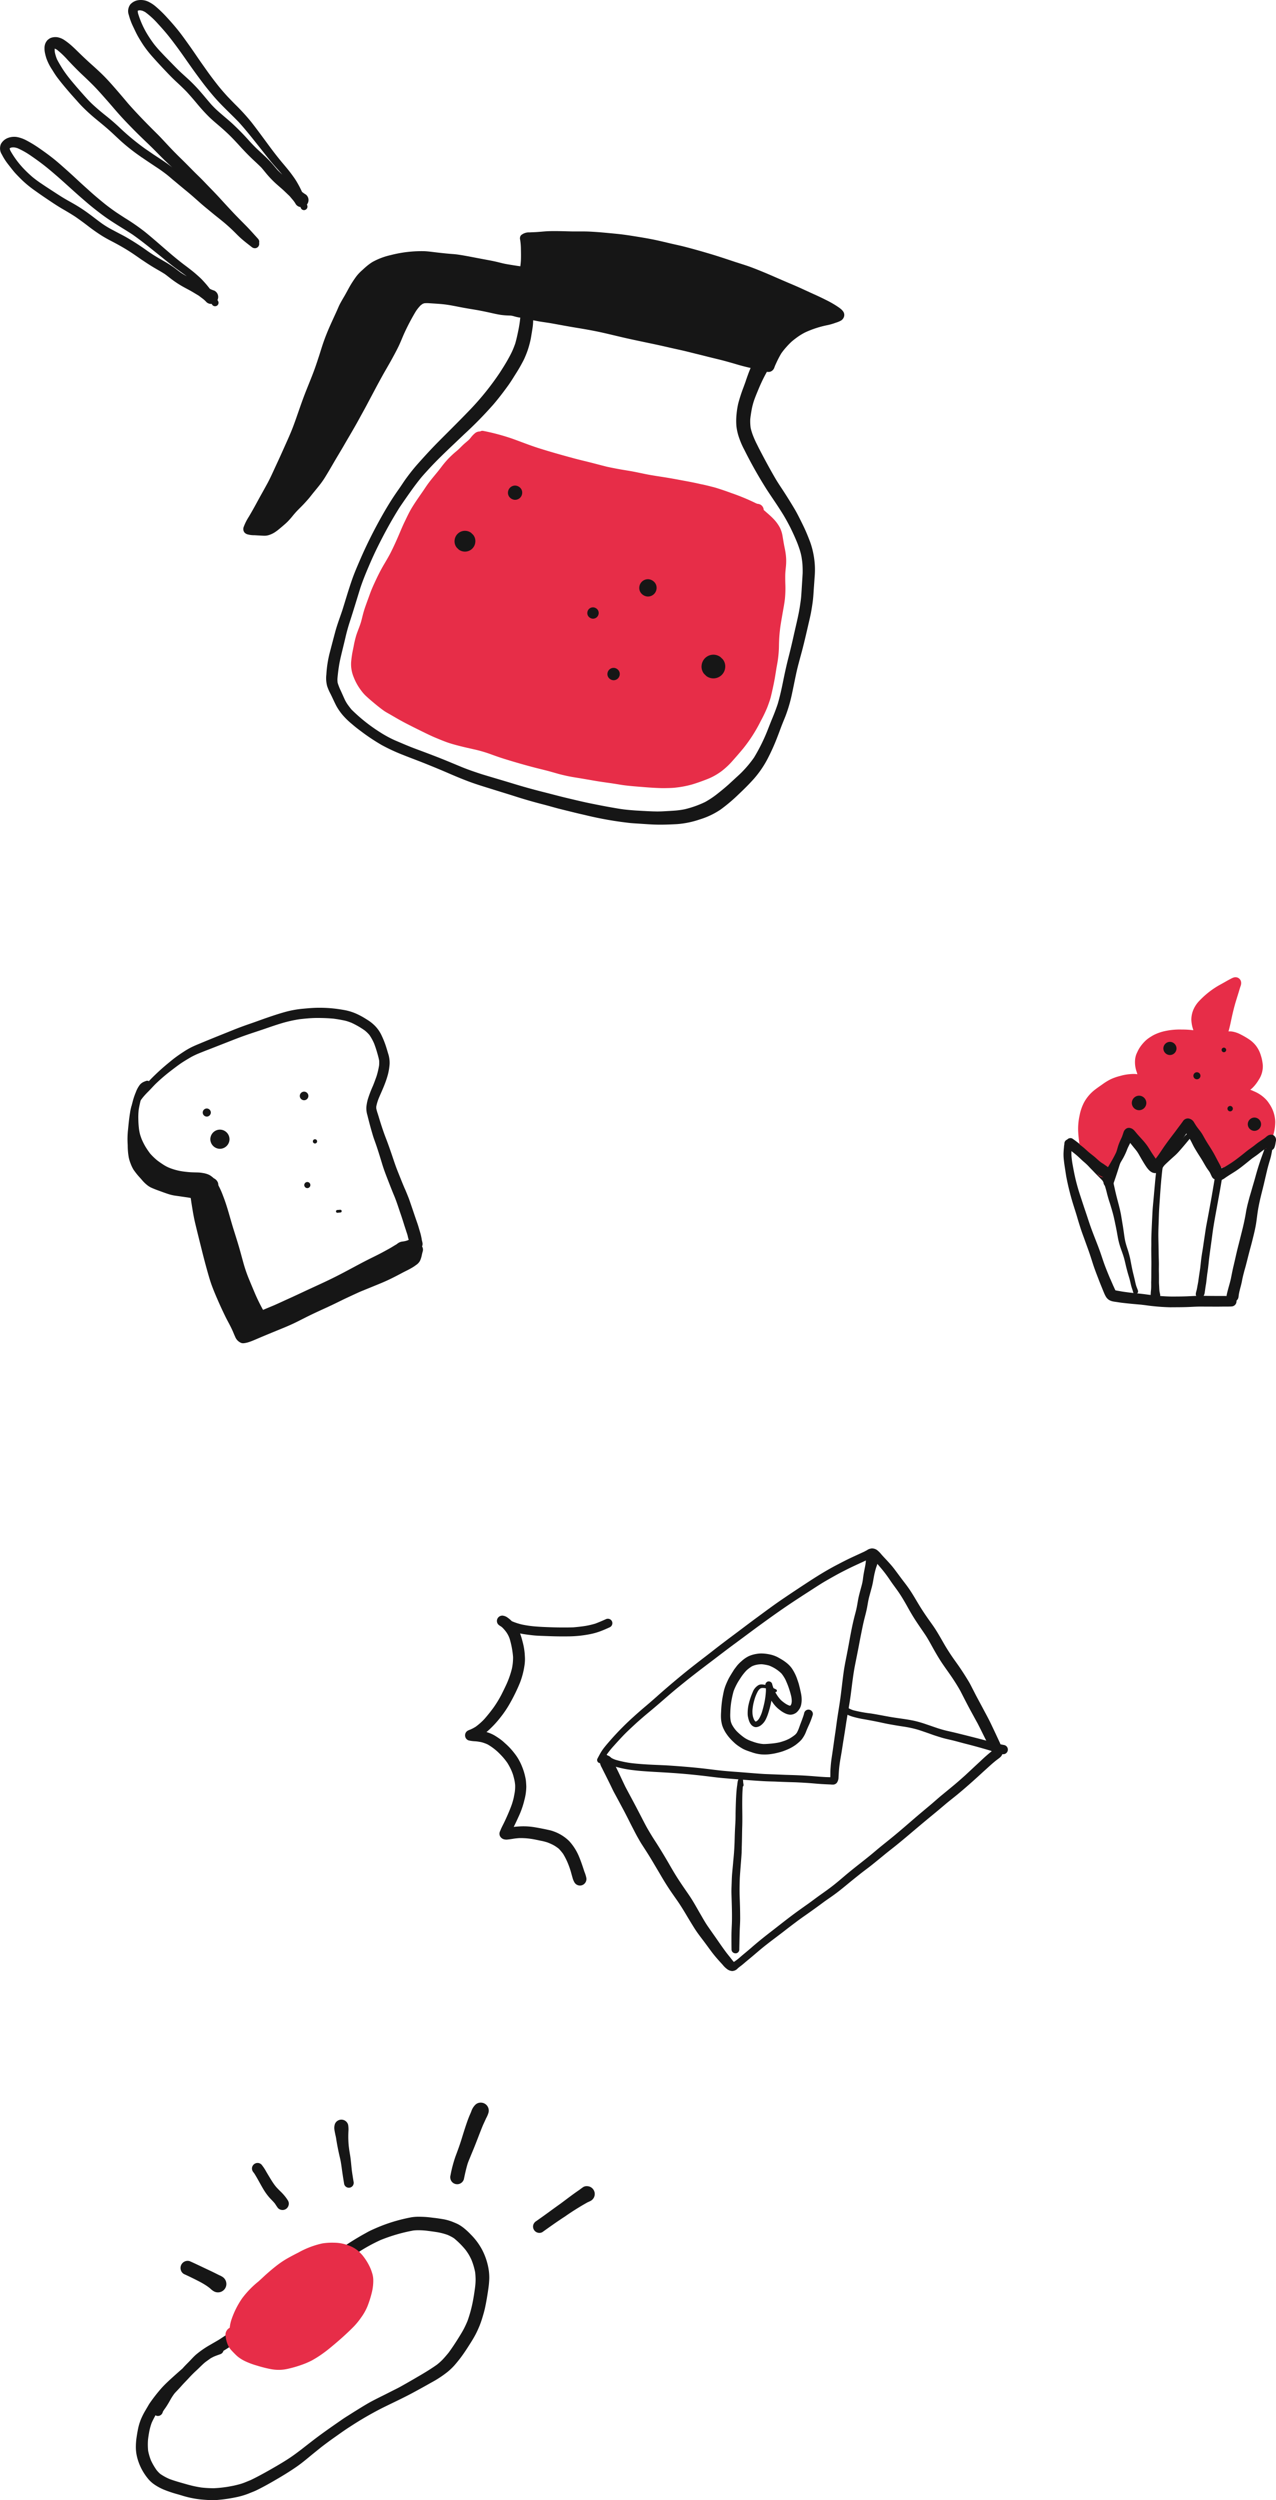
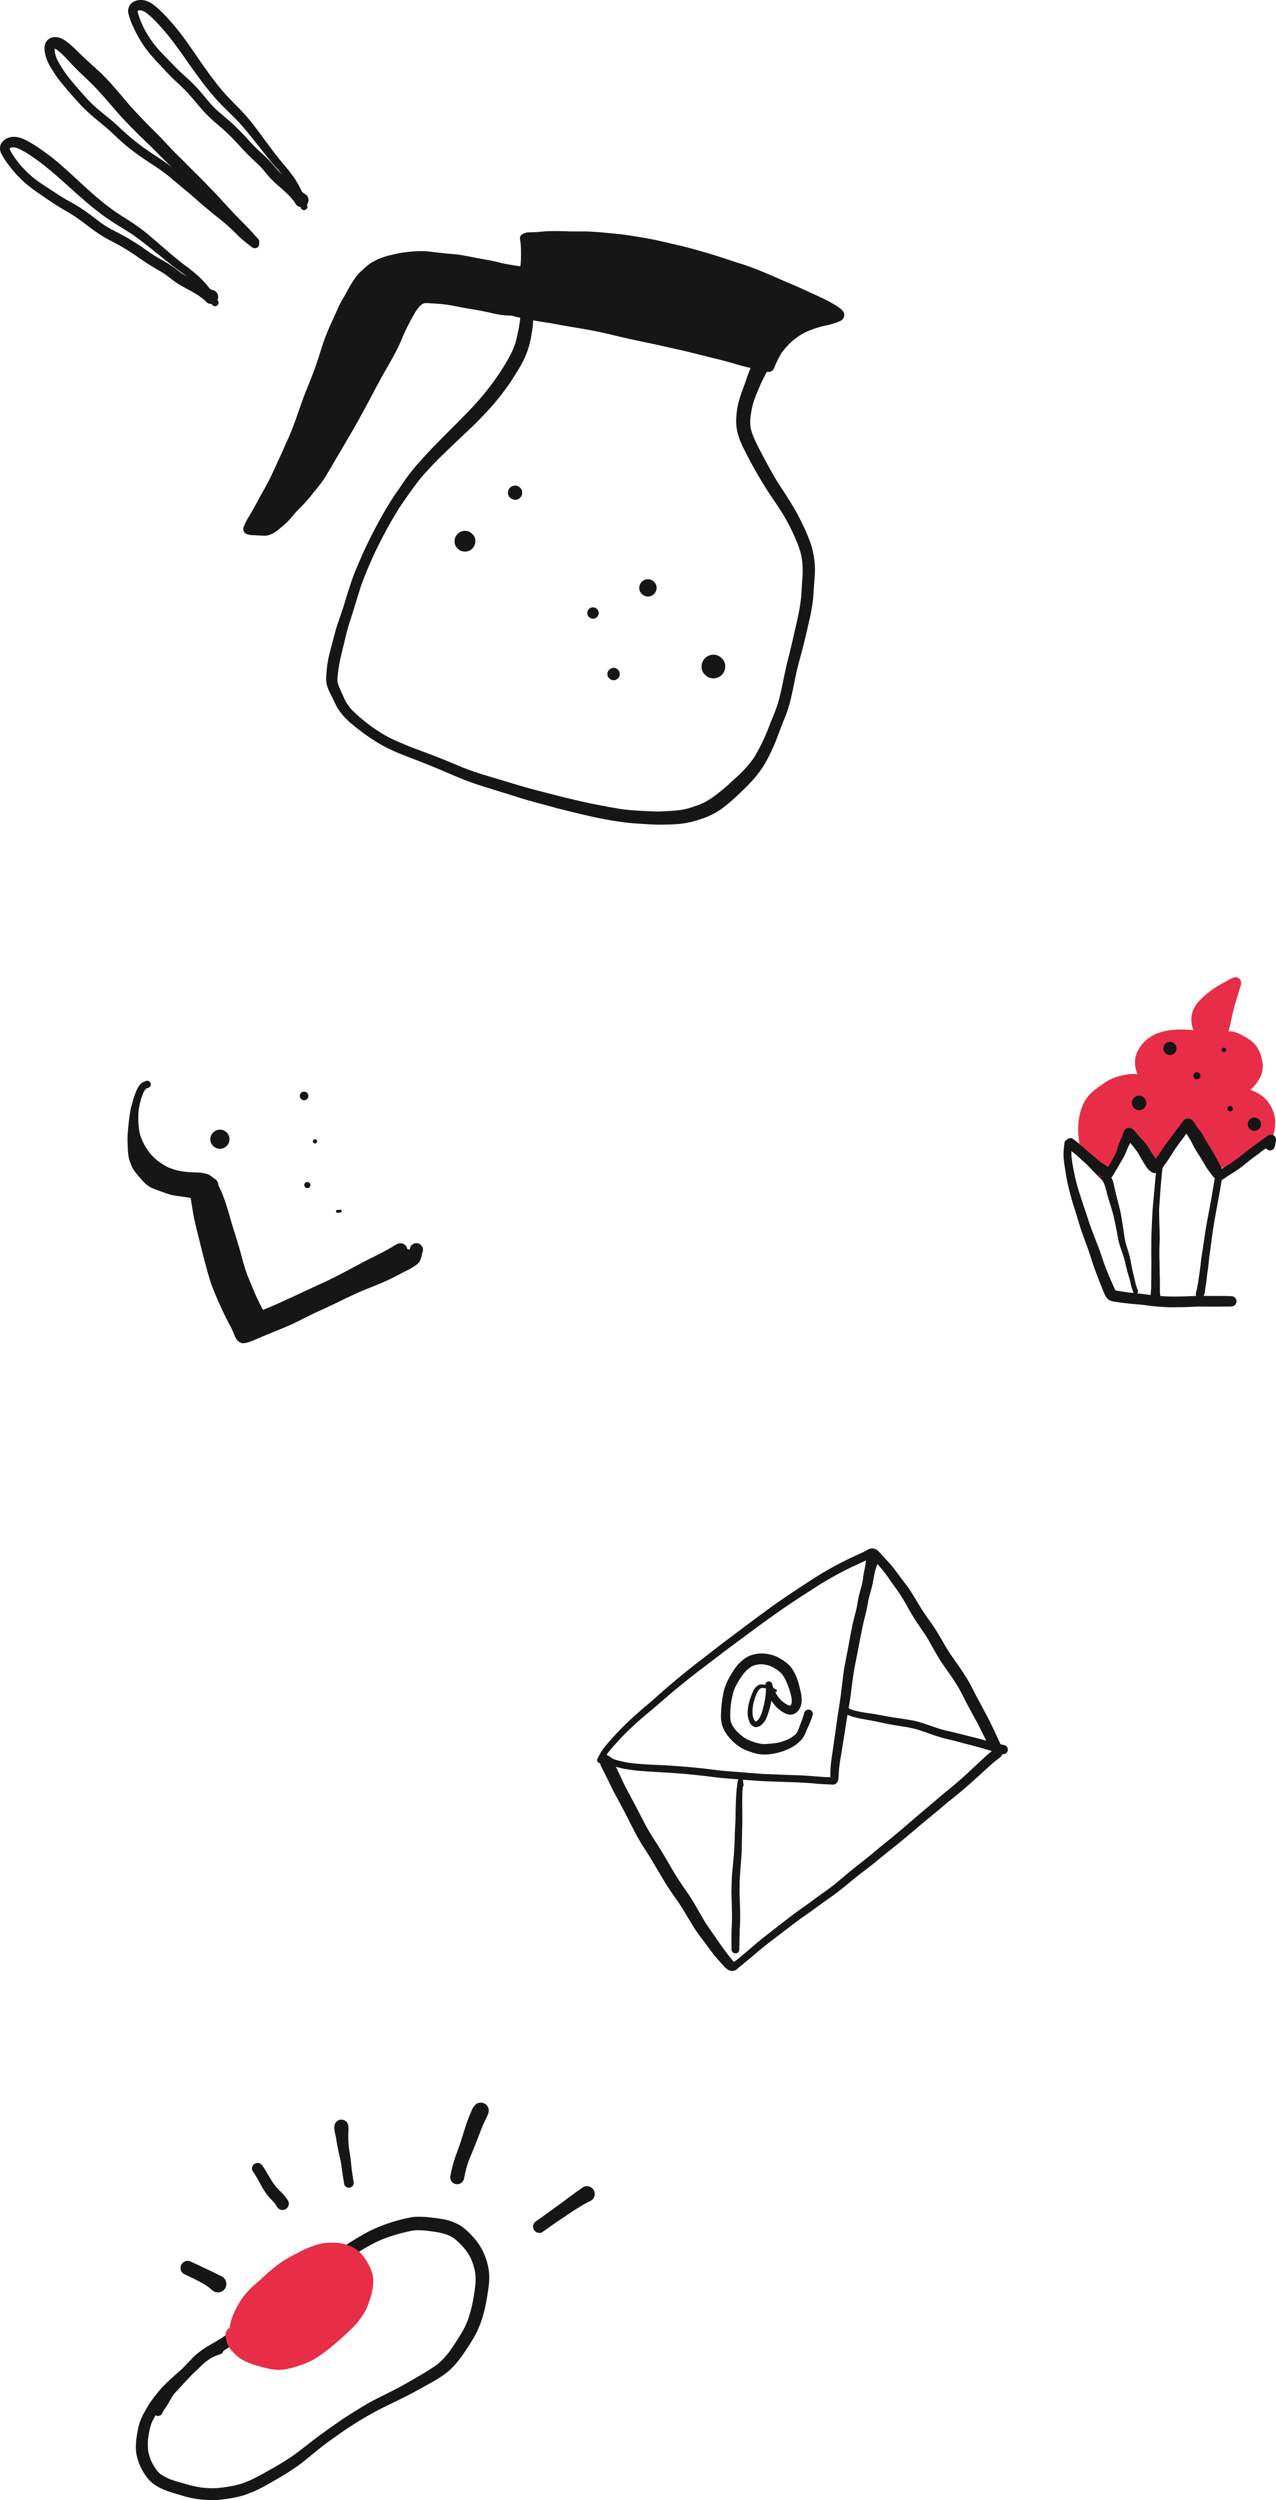
<svg xmlns="http://www.w3.org/2000/svg" width="216.901" height="424.887" viewBox="0 0 216.901 424.887">
  <defs>
    <style>.a{fill:#161616;}.b{fill:#e72d48;}</style>
  </defs>
  <g transform="translate(-1125.099 -441.666)">
    <path class="a" d="M35.762,35.884a.85.85,0,0,1-.52-.186l-.254-.2c-.538-.418-1.091-.848-1.607-1.306-.3-.268-.59-.558-.87-.839-.2-.2-.407-.408-.616-.606-.573-.542-1.112-1.017-1.646-1.452-.26-.212-.526-.425-.784-.631-.3-.239-.609-.485-.909-.733q-.291-.241-.584-.481l-.008-.007c-.512-.42-1.041-.853-1.543-1.3l-.31-.276c-.614-.546-1.249-1.111-1.9-1.641-.717-.585-1.437-1.188-2.134-1.771l-.175-.146c-.126-.1-.25-.211-.374-.317-.242-.206-.49-.418-.743-.616-.337-.264-.712-.54-1.147-.846q-.519-.349-1.04-.694c-.677-.451-1.377-.916-2.056-1.387a.766.766,0,0,1-.2-.138,33.175,33.175,0,0,1-3.258-2.548c-.322-.292-.644-.594-.956-.887-.412-.387-.838-.787-1.27-1.167-.53-.467-1.084-.923-1.62-1.364-.235-.193-.467-.385-.7-.578a29.752,29.752,0,0,1-2.267-2.1c-.254-.262-.5-.54-.739-.809l0-.005-.2-.22-.269-.3c-.251-.281-.511-.571-.762-.861-.714-.83-1.469-1.719-2.164-2.648-.282-.377-.534-.784-.777-1.178l-.016-.027L1.3,5.551A8.828,8.828,0,0,1,.314,3.6C.241,3.366.158,3.089.1,2.8a3.626,3.626,0,0,1-.1-.93l0-.035A2.009,2.009,0,0,1,.178,1,1.717,1.717,0,0,1,.384.665,1.04,1.04,0,0,1,.666.386,1.494,1.494,0,0,1,1.15.11,2.5,2.5,0,0,1,1.862,0a2.011,2.011,0,0,1,.38.036A3.028,3.028,0,0,1,3.362.5a10.946,10.946,0,0,1,1.251.971c.4.356.785.735,1.12,1.062.785.767,1.5,1.443,2.2,2.067.757.68,1.5,1.35,2.21,2.068.679.688,1.3,1.391,2.038,2.238.686.79,1.372,1.6,2.036,2.39l.015.018c1.686,1.913,3.5,3.735,4.885,5.109.511.505,1.008,1.04,1.488,1.558l.005.005q.29.312.581.623c.671.712,1.367,1.419,2.068,2.1.487.474.972.964,1.441,1.439.28.283.569.576.856.862.182.181.368.364.549.541s.348.34.519.511c.274.274.545.558.808.832l.015.016.252.263.366.377.01.01c.573.589,1.166,1.2,1.728,1.816.837.919,1.519,1.658,2.145,2.327.643.685,1.314,1.361,1.964,2.015l.258.26c.514.517,1.011,1.069,1.492,1.6.193.214.393.436.592.654a1.027,1.027,0,0,1,.191.275.647.647,0,0,1,.056.245.742.742,0,0,1-.022.214.847.847,0,0,1,.019.138.765.765,0,0,1-.19.535A.723.723,0,0,1,35.762,35.884ZM1.731,1.962a3.756,3.756,0,0,0,.023.612,6.656,6.656,0,0,0,.36,1.183c.243.485.523.949.813,1.42.216.352.464.717.779,1.149.512.7,1.083,1.369,1.636,2.018l.1.12c.482.554.907,1.037,1.3,1.477.456.51.871.966,1.329,1.4.682.641,1.448,1.3,2.341,2.009.769.609,1.53,1.264,2.262,1.945a40.417,40.417,0,0,0,4.368,3.634c.025.019.05.036.076.054l.021.014.037.025.028.019h0l0,0,0,0,.009.006.006.005c.43.293.855.585,1.213.832q.377.252.756.5l0,0c.548.36,1.114.733,1.66,1.118.284.2.568.417.87.66-.617-.57-1.164-1.092-1.675-1.6-.289-.284-.579-.578-.859-.863-.4-.4-.8-.815-1.216-1.209l-.2-.2c-.69-.658-1.4-1.338-2.09-2.024-.7-.7-1.411-1.425-2.1-2.156s-1.353-1.49-1.965-2.206l-.112-.131-.033-.038-.02-.023-.027-.031-.026-.028c-.293-.341-.595-.691-.9-1.032l-.292-.33c-.579-.654-1.177-1.33-1.8-1.967S7.128,7.068,6.488,6.463L6.2,6.193C5.4,5.426,4.638,4.629,4.067,4.02l-.161-.172a14.286,14.286,0,0,0-1.793-1.7,2.983,2.983,0,0,0-.322-.168l-.02,0Z" transform="translate(1132.665 447.968)" />
    <path class="a" d="M36.558,28.794a.581.581,0,0,1-.5-.267c-.019-.03-.037-.06-.055-.091l-.021-.035-.024,0-.019,0H35.9a1.138,1.138,0,0,1-.8-.3,4.639,4.639,0,0,0-.689-.627c-.244-.181-.43-.322-.6-.456-.125-.079-.254-.155-.378-.229l-.254-.152c-.245-.149-.506-.307-.772-.455-.212-.118-.428-.234-.638-.346-.287-.154-.584-.313-.871-.478a17.515,17.515,0,0,1-1.642-1.083c-.183-.136-.364-.279-.54-.416-.227-.178-.461-.361-.7-.533-.388-.249-.794-.484-1.186-.711-.23-.133-.466-.27-.7-.408-.585-.351-1.2-.746-1.876-1.207l-.009,0-.085-.06-.007,0-.018-.011q-.355-.246-.706-.494l-.214-.147c-.356-.245-.723-.5-1.091-.733-.725-.47-1.5-.925-2.364-1.391-.217-.117-.44-.234-.655-.347-.6-.314-1.214-.638-1.79-1-.788-.5-1.557-1.039-2.351-1.652-.7-.54-1.427-1.07-2.152-1.573-.726-.476-1.488-.924-2.208-1.341-.8-.467-1.558-.97-2.328-1.488-.956-.642-1.679-1.141-2.345-1.62A18.8,18.8,0,0,1,3.8,7.411c-.363-.352-.727-.723-1.082-1.1s-.669-.783-.948-1.139l-.149-.189c-.234-.3-.473-.6-.681-.914A9.233,9.233,0,0,1,.319,3.011a1.9,1.9,0,0,1-.158-1.8A2.287,2.287,0,0,1,1.38.181,3.03,3.03,0,0,1,2.412,0a2.8,2.8,0,0,1,.562.056A5.617,5.617,0,0,1,4.368.548,20.727,20.727,0,0,1,6.783,2.019c.8.552,1.573,1.119,2.286,1.686.653.519,1.287,1.081,1.9,1.625l.194.172c.621.55,1.275,1.146,2.056,1.877.554.517,1.126,1.032,1.68,1.529l.477.429c.748.674,1.513,1.308,2.229,1.894.743.609,1.514,1.158,2.1,1.569l.367.243c.407.27.825.538,1.23.8A35.818,35.818,0,0,1,24.64,16.16c.97.789,1.931,1.621,2.86,2.426.524.454,1.065.923,1.6,1.378.691.589,1.405,1.167,2.123,1.717l.4.3.01.007c.583.443,1.186.9,1.745,1.395l.008.007c.337.3.686.6,1,.935.372.4.682.75.949,1.084.116.142.225.28.335.422a4.784,4.784,0,0,0,.438.2l.195.069.133.047a1.2,1.2,0,0,1,.464.418,1.318,1.318,0,0,1,.09.169,1.2,1.2,0,0,1-.024,1.007c.031.049.06.1.09.148a.593.593,0,0,1-.175.814A.585.585,0,0,1,36.558,28.794ZM7.421,8.216c.188.127.383.257.578.384l.663.432c.579.378,1.177.768,1.771,1.141.491.309,1.007.6,1.506.88.274.154.556.313.83.473a27.449,27.449,0,0,1,2.463,1.639c.3.22.6.448.887.668.427.324.866.658,1.309.974.252.169.523.348.8.515s.573.329.855.482l.007,0,.189.1c.32.175.649.346.966.513.343.18.7.364,1.04.553a42.707,42.707,0,0,1,3.8,2.444l.143.1c.472.323.871.582,1.254.815.326.2.661.39.986.576l.472.273A19.144,19.144,0,0,1,29.6,22.238c.18.131.359.267.532.4.221.168.45.341.68.505.265.171.563.347.94.556-.1-.073-.205-.154-.344-.253l-.264-.189c-.673-.482-1.37-.98-2.031-1.5-.465-.365-.933-.743-1.385-1.109q-.43-.348-.86-.692l-.548-.439c-1.229-.986-2.5-2-3.811-2.918-.576-.376-1.17-.744-1.744-1.1-.893-.554-1.817-1.128-2.693-1.74-.785-.55-1.514-1.12-2.123-1.6-.709-.563-1.395-1.158-2.058-1.733-.732-.632-1.46-1.291-2.165-1.928-.685-.619-1.391-1.258-2.1-1.871-.794-.687-1.467-1.257-2.17-1.805S6.026,3.754,5.35,3.287L5.3,3.255,5.29,3.247c-.027-.021-.058-.043-.1-.07l.063.044a13.421,13.421,0,0,0-2.309-1.3,3.834,3.834,0,0,0-.561-.127H2.332A2.887,2.887,0,0,0,2,1.81a2.194,2.194,0,0,0-.211.065c-.044.024-.086.051-.131.081l-.027.03a3.037,3.037,0,0,0,.139.384A15.292,15.292,0,0,0,3.73,5.1l.028.034A20.88,20.88,0,0,0,5.547,6.859,18.388,18.388,0,0,0,7.113,8.007l.184.125.016.011.107.073Z" transform="translate(1125.1 464.915)" />
    <path class="a" d="M29.888,35.713a.591.591,0,0,1-.558-.385l-.047-.139h-.008l-.034-.006a1.135,1.135,0,0,1-.759-.481,4.57,4.57,0,0,0-.535-.763l-.013-.015c-.157-.185-.319-.375-.474-.564-.108-.108-.22-.214-.329-.316l-.2-.194c-.211-.2-.43-.416-.653-.616-.179-.16-.363-.32-.541-.474-.249-.216-.5-.437-.749-.663a17.461,17.461,0,0,1-1.361-1.418c-.153-.178-.3-.363-.449-.542-.177-.218-.361-.443-.55-.658-.325-.33-.67-.65-1-.96-.193-.179-.391-.363-.583-.547-.486-.464-1-.983-1.561-1.587l.016.018-.1-.107-.014-.016-.015-.016.006.008,0,.006-.321-.352-.261-.287.007.006-.174-.188c-.3-.319-.6-.649-.911-.966-.6-.619-1.258-1.233-2-1.878-.184-.161-.374-.323-.557-.479-.514-.439-1.046-.893-1.53-1.376-.652-.652-1.283-1.349-1.929-2.129-.569-.686-1.158-1.363-1.75-2.012-.615-.635-1.254-1.234-1.857-1.794-.665-.618-1.274-1.256-1.943-1.966-.536-.567-1.24-1.317-1.93-2.1A18.973,18.973,0,0,1,2.53,7.61c-.283-.433-.555-.875-.811-1.316-.246-.425-.468-.885-.674-1.32L.927,4.726C.77,4.4.608,4.06.479,3.715A9.793,9.793,0,0,1,.1,2.552,1.915,1.915,0,0,1,.343.764,2.29,2.29,0,0,1,1.761.023,2.92,2.92,0,0,1,2.133,0,2.967,2.967,0,0,1,3.344.253a5.669,5.669,0,0,1,1.249.788A20.673,20.673,0,0,1,6.625,3.01c.668.722,1.293,1.445,1.859,2.148C9,5.8,9.493,6.488,9.968,7.149l.161.224c.493.684,1.013,1.432,1.591,2.286.42.618.858,1.238,1.283,1.837l.389.549c.607.857,1.228,1.663,1.756,2.339.471.6,1,1.219,1.705,1.993l.005.005c.1.106.2.21.3.313.346.363.7.726,1.049,1.077a35.745,35.745,0,0,1,2.714,2.972c.772.986,1.527,2.011,2.257,3,.409.556.832,1.131,1.254,1.693.558.744,1.128,1.465,1.692,2.144l.338.4c.468.557.951,1.133,1.385,1.734.265.365.539.743.773,1.14.271.462.5.876.686,1.266.076.155.152.314.233.487.134.109.26.2.383.287l.174.11.121.077a1.2,1.2,0,0,1,.358.509,1.052,1.052,0,0,1,.05.185,1.146,1.146,0,0,1,0,.438,1.19,1.19,0,0,1-.247.538c.018.056.036.111.055.165a.593.593,0,0,1-.351.755A.57.57,0,0,1,29.888,35.713ZM5.873,9.187c.131.14.306.324.487.51l.526.542c.49.5.995,1.025,1.5,1.529.41.408.846.8,1.269,1.185.235.212.477.431.712.65a27.531,27.531,0,0,1,2.04,2.143c.248.287.5.583.737.869.338.4.687.818,1.042,1.217.2.208.429.45.667.679s.462.425.692.627l.007.006.2.173c.271.238.55.475.82.705.3.253.6.514.9.776a41.947,41.947,0,0,1,3.156,3.21l.13.142c.28.3.652.692,1.043,1.07.265.255.541.509.807.754.144.133.287.264.428.4a18.4,18.4,0,0,1,1.382,1.4c.15.171.3.347.441.518.175.209.356.424.541.631.246.249.506.494.795.749-.07-.082-.142-.164-.212-.244l-.068-.078-.221-.248c-.549-.617-1.117-1.255-1.646-1.907-.385-.474-.77-.961-1.142-1.432q-.325-.411-.65-.82l-.412-.517c-.99-1.244-2.011-2.527-3.1-3.719-.479-.494-.978-.985-1.46-1.46-.749-.737-1.522-1.5-2.241-2.29-.517-.571-1.046-1.2-1.715-2.033-.581-.724-1.136-1.479-1.626-2.146-.573-.776-1.137-1.579-1.683-2.355C9.487,9.66,8.939,8.88,8.383,8.124,7.76,7.28,7.229,6.576,6.665,5.884c-.586-.716-1.2-1.39-1.717-1.955A13.77,13.77,0,0,0,2.9,2.066a3.754,3.754,0,0,0-.518-.248,3.063,3.063,0,0,0-.374-.067,2.009,2.009,0,0,0-.22.017c-.053.016-.1.032-.145.049l-.025.018-.008.006a3.083,3.083,0,0,0,.05.406,15.284,15.284,0,0,0,1.3,3.083l.025.049A20.862,20.862,0,0,0,4.351,7.457a18.515,18.515,0,0,0,1.28,1.472l.241.259Z" transform="translate(1146.897 441.666)" />
    <path class="a" d="M101.782,13.436a4.638,4.638,0,0,0-.655-.525,16.748,16.748,0,0,0-2.074-1.2c-.626-.319-1.278-.628-1.991-.948-.363-.163-.724-.329-1.087-.495s-.722-.332-1.086-.5c-.657-.3-1.351-.6-2.125-.925-.62-.263-1.238-.533-1.856-.8-.784-.342-1.568-.685-2.358-1.014-.815-.338-1.536-.625-2.206-.877-.585-.22-1.193-.413-1.78-.6l-.508-.163-.307-.1.077.031q-.618-.208-1.238-.413c-1.005-.332-2.043-.676-3.074-.985-1.714-.512-3.151-.915-4.521-1.267-.5-.13-1.022-.245-1.522-.358-.269-.06-.539-.121-.808-.183l-.654-.155c-.5-.117-.994-.235-1.491-.345-1.484-.333-3.008-.574-4.482-.808l-.07-.011c-.891-.141-1.68-.245-2.411-.32C62.8.4,62.05.329,61.3.26,60.406.179,59.6.122,58.83.084c-.65-.03-1.311-.027-1.951-.023H56.5C56,.064,55.485.05,54.988.036,54.724.028,54.46.02,54.195.015c-.767-.015-1.52-.026-2.283,0-.418.014-.842.05-1.251.086-.3.024-.59.05-.885.067-.182.012-.362.019-.543.026s-.384.015-.576.028A2.051,2.051,0,0,0,47.2.706a.8.8,0,0,0-.172.367c-.005.066-.009.131-.013.2s.018.114.03.171a10.774,10.774,0,0,1,.134,1.644c.014.593.025,1.224,0,1.847-.019.312-.043.645-.091.98l-.005.034-.006.034c-.885-.128-1.679-.254-2.424-.387-.367-.066-.736-.158-1.094-.248l-.21-.052c-.449-.11-.911-.21-1.374-.3l-.956-.179c-.593-.111-1.186-.222-1.779-.337-.909-.176-1.8-.346-2.705-.48-.4-.059-.8-.091-1.2-.121l-.162-.013c-.466-.038-.93-.083-1.4-.135-.446-.048-.894-.1-1.339-.154l-.112-.014c-.491-.061-1-.124-1.5-.146a20.862,20.862,0,0,0-5.751.656,11.853,11.853,0,0,0-2.63.92l-.122.062c-.144.072-.292.147-.431.233-.191.119-.389.258-.608.424-.392.3-.764.643-1.092.946a7.656,7.656,0,0,0-.908.941c-.272.357-.541.747-.848,1.23-.274.432-.523.89-.763,1.333-.179.328-.357.655-.546.976-.283.475-.492.846-.682,1.2-.141.266-.264.549-.382.821q-.069.16-.138.318c-.177.394-.358.788-.539,1.18-.194.424-.389.849-.58,1.276-.417.93-.769,1.8-1.078,2.653-.247.685-.467,1.39-.681,2.073l-.169.535-.064.192c-.071.213-.142.426-.21.641l.019-.045-.083.238-.1.294c-.391,1.189-.866,2.368-1.325,3.508-.24.6-.481,1.191-.71,1.79-.372.972-.72,1.972-1.057,2.938-.261.753-.523,1.506-.8,2.253-.351.952-.75,1.864-1.127,2.708l-.33.736q-.415.933-.837,1.864-.354.772-.712,1.542l-.461,1c-.2.436-.4.872-.615,1.3-.191.391-.4.78-.611,1.156l-.072.131c-.2.371-.408.741-.614,1.109-.235.422-.47.843-.7,1.268-.355.657-.828,1.522-1.33,2.377-.066.114-.134.227-.2.34a8.912,8.912,0,0,0-.868,1.719.983.983,0,0,0,.052.868.729.729,0,0,0,.111.144,1.094,1.094,0,0,0,.441.264,4.132,4.132,0,0,0,1.176.158c.086,0,.172.007.258.012.154.009.294.019.435.025l.122.007.031,0,.239.014h0c.227.014.455.028.684.031a2.586,2.586,0,0,0,.793-.138,4.274,4.274,0,0,0,1.129-.58c.3-.207.585-.448.859-.681l.077-.065.084-.071c.331-.28.674-.57.985-.883a12.431,12.431,0,0,0,.828-.939c.282-.349.56-.664.85-.963q.208-.216.422-.427c.182-.183.364-.365.541-.552.33-.349.627-.676.906-1,.166-.194.325-.394.484-.6.1-.126.2-.252.3-.376l.285-.348c.19-.231.38-.464.569-.7.318-.394.571-.729.794-1.054.265-.384.511-.793.748-1.188l.067-.111c.282-.467.556-.938.83-1.41q.268-.462.54-.922t.547-.919c.277-.462.552-.923.82-1.389q.446-.776.9-1.545c.6-1.026,1.219-2.088,1.794-3.15q.237-.435.477-.869c.3-.536.589-1.072.875-1.614q.316-.6.636-1.2t.637-1.2c.459-.867.9-1.67,1.333-2.454.209-.372.423-.743.636-1.113.238-.413.476-.826.709-1.242.4-.726.873-1.585,1.295-2.45.207-.426.393-.87.574-1.3.159-.379.323-.77.5-1.148A38.848,38.848,0,0,1,29.3,13.664a6.914,6.914,0,0,1,.81-1.021,3.563,3.563,0,0,1,.4-.291c.084-.033.169-.061.256-.086a4.546,4.546,0,0,1,.78-.011c.213.015.427.028.641.042.668.042,1.358.085,2.032.165.783.094,1.57.252,2.332.4l.283.057c.708.139,1.431.26,2.132.376l.409.068c.784.131,1.619.3,2.628.522.535.122,1.142.26,1.753.355a11.591,11.591,0,0,0,1.374.108l.284.011a2.965,2.965,0,0,1,.576.115,8.23,8.23,0,0,0,.827.2,1.008,1.008,0,0,0,.46-.014.938.938,0,0,0,.418.208c.225.048.451.085.678.123.148.024.3.049.442.076.277.051.555.107.831.161l.261.052c.451.091.915.158,1.363.224.308.045.616.089.923.142.462.079.923.164,1.384.249.279.052.557.1.837.153.742.133,1.485.266,2.23.387,1.319.216,2.879.483,4.457.838.69.155,1.378.319,2.066.482.812.194,1.626.387,2.442.566.957.21,1.917.411,2.876.613l1.565.329c.773.166,1.543.341,2.314.518.395.091.79.178,1.185.266q.54.119,1.081.241c.481.11.96.229,1.439.349.267.067.534.134.8.2q1.056.255,2.109.525c.4.1.813.2,1.22.3.352.086.705.171,1.057.26.6.153,1.209.325,1.795.491l.3.086.5.147c.282.083.565.167.85.242.475.128.968.249,1.462.359l.4.091c.315.072.631.144.947.208.461.092.876.179,1.293.3l.1.034.066.021a1.052,1.052,0,0,0,.283.036l.081,0a.977.977,0,0,0,.531-.195,1.134,1.134,0,0,0,.391-.528c.1-.3.233-.578.332-.791a17.079,17.079,0,0,1,.847-1.629,11.134,11.134,0,0,1,.862-1.081,12.516,12.516,0,0,1,.914-.94c.352-.3.724-.584,1.137-.873a9.962,9.962,0,0,1,1.18-.695,16.889,16.889,0,0,1,3.821-1.233,9.971,9.971,0,0,0,.986-.27l.219-.076c.085-.03.17-.06.256-.088a4.392,4.392,0,0,0,.437-.162c.127-.058.254-.118.374-.188a1.192,1.192,0,0,0,.4-.441,1.019,1.019,0,0,0-.071-1.1,1.9,1.9,0,0,0-.187-.221" transform="translate(1166.466 480.939)" />
    <path class="a" d="M56.806,90.338c-.378,0-.745-.007-1.09-.02-.661-.025-1.318-.07-2.048-.121l-.64-.041c-.427-.026-.864-.053-1.294-.091a60.144,60.144,0,0,1-7.8-1.379l-.1-.023c-.934-.207-1.878-.442-2.792-.67l-.007,0q-.551-.137-1.1-.273c-.582-.142-1.169-.306-1.736-.465l-.163-.046c-.442-.123-.893-.242-1.329-.356l-.008,0-.572-.151c-1.373-.366-2.641-.736-3.875-1.131-.732-.236-1.477-.466-2.2-.689-.553-.171-1.124-.347-1.684-.524l-.842-.262c-1.045-.324-2.126-.66-3.168-1.046-1.346-.5-2.67-1.063-3.787-1.547-1.366-.591-2.72-1.14-3.864-1.6-.6-.239-1.212-.473-1.8-.7-.612-.234-1.243-.475-1.859-.722A31.37,31.37,0,0,1,9.427,76.8a33.919,33.919,0,0,1-3.483-2.317c-.409-.3-.944-.707-1.459-1.151l-.079-.068A12.732,12.732,0,0,1,2.879,71.8a9.679,9.679,0,0,1-1.12-1.584c-.205-.386-.394-.788-.576-1.177-.105-.225-.214-.457-.325-.684-.044-.09-.089-.179-.134-.269a8.391,8.391,0,0,1-.564-1.306,5.326,5.326,0,0,1-.13-1.963A19.4,19.4,0,0,1,.563,61.27l.058-.222c.3-1.143.606-2.326.919-3.486.235-.871.538-1.736.831-2.573.126-.361.255-.729.377-1.092l.378-1.222c.419-1.373.8-2.613,1.233-3.87.406-1.181.913-2.347,1.4-3.475l.087-.2c1.011-2.322,2.2-4.71,3.542-7.1.722-1.282,1.4-2.409,2.085-3.446.274-.415.562-.829.842-1.229l.254-.365c.124-.179.247-.363.366-.542l0,0c.215-.321.436-.653.669-.969.481-.657.92-1.223,1.343-1.732.381-.459.785-.909,1.176-1.344l.129-.143c1.025-1.135,1.884-2.05,2.7-2.877.558-.563,1.127-1.133,1.678-1.683,1.285-1.286,2.614-2.616,3.892-3.951a46.157,46.157,0,0,0,4.99-6.222l.024-.038c.469-.73.953-1.485,1.379-2.256.261-.47.512-.931.728-1.411.166-.371.322-.768.493-1.247.22-.769.383-1.532.5-2.111a20.837,20.837,0,0,0,.345-2.166,25.922,25.922,0,0,0-.042-3.17A1.061,1.061,0,0,1,33.925,0L34,0a1.059,1.059,0,0,1,1.05.976c.071.958.119,1.879.143,2.736a14.716,14.716,0,0,1-.038,1.56c-.034.444-.109.888-.181,1.318l-.015.091c-.02.119-.039.239-.059.36-.055.343-.112.7-.19,1.039-.132.571-.274,1.08-.432,1.556-.139.417-.314.863-.55,1.4-.148.342-.333.677-.512,1l0,.006-.115.21c-.315.577-.66,1.127-1.015,1.688l-.205.324,0,.005c-.3.479-.617.975-.952,1.441-.866,1.2-1.674,2.239-2.468,3.175a66.73,66.73,0,0,1-4.958,5.066l-.016.015-.532.506q-.458.436-.917.871c-1.619,1.535-3.293,3.121-4.816,4.8l-.183.2c-.37.409-.753.831-1.1,1.268-.45.563-.889,1.142-1.307,1.722-.794,1.106-1.5,2.124-2.168,3.112-1.243,1.978-2.438,4.124-3.652,6.561-.542,1.089-1.072,2.244-1.575,3.434C6.615,47.879,6.181,49,5.815,50.081q-.226.732-.451,1.465c-.453,1.474-.92,3-1.406,4.483-.261.826-.487,1.651-.671,2.452-.154.657-.316,1.319-.472,1.96l-.116.477-.012.05c-.19.785-.387,1.6-.514,2.415-.123.8-.207,1.5-.257,2.149a4.167,4.167,0,0,0,.033.69,9.213,9.213,0,0,0,.536,1.359c.106.231.209.464.31.69.122.274.248.557.376.834a6.273,6.273,0,0,0,.453.78c.2.281.415.565.661.869a28.262,28.262,0,0,0,4.8,3.832l.045.028a19.741,19.741,0,0,0,2.517,1.375l.595.254c.979.418,1.991.851,3.005,1.226,1.5.556,2.719,1.017,3.826,1.45.993.391,1.994.807,2.963,1.21l.844.351c1.2.5,2.418.908,3.56,1.281.862.264,1.74.524,2.59.776.9.267,1.834.544,2.751.825,1.7.522,3.458,1.011,5.222,1.453.519.13,1.046.266,1.555.4.817.211,1.661.43,2.5.627l.577.137c1.064.253,2.161.514,3.249.735,1.2.244,2.609.527,4.025.766l.154.027c.549.095,1.116.193,1.677.257.6.068,1.234.124,1.941.172.439.023.884.05,1.315.076h.043l.049,0h.006l.1.006-.047,0c.593.034,1.1.057,1.6.07.173,0,.35.008.526.008.428,0,.864-.014,1.334-.044l.563-.033c.416-.024.842-.048,1.259-.082a13.766,13.766,0,0,0,1.525-.221A17.227,17.227,0,0,0,64.4,86.495a15.107,15.107,0,0,0,2.115-1.414c.64-.5,1.268-1.021,1.867-1.553.329-.3.719-.658,1.113-1.026.116-.108.235-.216.353-.323.274-.25.558-.508.819-.777a19.059,19.059,0,0,0,2.058-2.466,30.709,30.709,0,0,0,2.234-4.472q.134-.338.267-.677c.211-.537.429-1.092.656-1.635.3-.725.589-1.48.868-2.309.394-1.335.683-2.684.936-3.942.3-1.487.591-2.793.9-3.992.353-1.385.656-2.659.926-3.9.1-.436.2-.878.3-1.306.189-.818.384-1.661.544-2.494.111-.58.211-1.207.313-1.973.066-.487.1-.988.129-1.473.008-.117.015-.231.023-.344.025-.443.054-.892.082-1.326q.019-.3.038-.593.012-.2.024-.407v-.011q.012-.209.024-.417l0,.026c0,.02,0,.038,0,.055.015-.527.007-1.055-.027-1.616-.023-.392-.084-.788-.143-1.172l-.025-.163a10.645,10.645,0,0,0-.284-1.126c-.143-.433-.3-.9-.487-1.349-.317-.778-.68-1.577-1.141-2.515-.334-.649-.625-1.184-.916-1.685-.3-.526-.638-1.046-.961-1.549-.357-.555-.732-1.11-1.094-1.648-.346-.513-.7-1.043-1.044-1.57a76.856,76.856,0,0,1-3.8-6.744,13.233,13.233,0,0,1-.824-1.866,9.246,9.246,0,0,1-.51-2.128,10.955,10.955,0,0,1,.027-2.076,13.508,13.508,0,0,1,.287-1.793,26.912,26.912,0,0,1,.909-2.787c.112-.305.226-.617.335-.925L71.4,14.7l.006-.018c.155-.44.315-.894.486-1.336.085-.221.179-.442.271-.656.1-.241.209-.491.3-.741.024-.084.046-.175.07-.286a2.52,2.52,0,0,1,.251-1.1,1.7,1.7,0,0,1,.952-.851,1.632,1.632,0,0,1,.531-.088,1.658,1.658,0,0,1,.7.157,1.65,1.65,0,0,1,.851.952,1.715,1.715,0,0,1-.069,1.235,1.6,1.6,0,0,1-.127.266l-.059.1a2.488,2.488,0,0,1-.286.42,25.765,25.765,0,0,0-1.3,2.459c-.233.5-.449,1.018-.651,1.507-.189.456-.4.974-.584,1.493a12.24,12.24,0,0,0-.409,1.549c-.1.591-.194,1.126-.247,1.679a8.6,8.6,0,0,0,.074,1.5,10.274,10.274,0,0,0,.355,1.168c.185.479.378.922.589,1.355l.227.451,0,.005.088.175.05.1.048.1c1.029,1.991,1.922,3.632,2.809,5.156.336.579.712,1.148,1.076,1.7.2.3.4.606.594.911.612.958,1.151,1.833,1.649,2.673.371.63.7,1.287,1.01,1.905.287.577.584,1.172.846,1.769s.518,1.232.788,1.951a13.466,13.466,0,0,1,.522,1.924,14.313,14.313,0,0,1,.264,2.209,14.573,14.573,0,0,1-.05,1.815c-.008.121-.017.239-.024.356-.02.31-.043.626-.066.932V49.6c-.026.351-.053.714-.075,1.075-.043.685-.087,1.3-.175,1.922-.073.519-.175,1.2-.308,1.88-.093.464-.2.931-.307,1.383-.045.194-.09.386-.134.579l-.016.071c-.294,1.278-.6,2.6-.93,3.89-.118.456-.244.919-.366,1.366-.2.749-.415,1.521-.593,2.287s-.341,1.579-.5,2.351c-.108.529-.219,1.074-.335,1.612a25.143,25.143,0,0,1-1.133,3.905c-.1.25-.2.5-.3.739-.144.357-.293.725-.431,1.09q-.107.282-.213.565l0,.01c-.151.4-.306.817-.465,1.22A35.041,35.041,0,0,1,75.05,79.11a17.239,17.239,0,0,1-2.314,3.4c-.714.8-1.55,1.653-2.63,2.671a28,28,0,0,1-3.08,2.6A13.1,13.1,0,0,1,63.5,89.45a15.346,15.346,0,0,1-3.91.8C58.769,90.292,57.8,90.338,56.806,90.338Z" transform="translate(1180.545 491.477)" />
-     <path class="b" d="M69.845,12.741a1.323,1.323,0,0,0-.15-.129,1.081,1.081,0,0,0-.514-.189l-.148-.028a1.177,1.177,0,0,1-.143-.063l.029.024.033.018a36.249,36.249,0,0,0-4.268-1.782l-.053-.02c-.85-.313-1.651-.586-2.447-.835-.31-.1-.632-.18-.943-.258l-.262-.067c-.491-.126-.991-.237-1.422-.332A.111.111,0,0,0,59.6,9.1c-.906-.213-1.831-.4-2.825-.582l-.817-.151c-.671-.125-1.342-.25-2.014-.362-.464-.079-.93-.152-1.4-.224-.516-.081-1.03-.161-1.544-.249-.6-.1-1.194-.228-1.774-.349-.391-.081-.782-.163-1.174-.238-.443-.086-.888-.159-1.333-.232-.326-.054-.652-.107-.978-.165-.87-.156-1.578-.3-2.228-.438-.529-.131-1.057-.269-1.583-.407-.437-.114-.872-.228-1.309-.338q-.479-.12-.96-.237C39,4.965,38.32,4.8,37.65,4.615,35.3,3.979,33.517,3.463,31.871,2.94c-.978-.312-1.956-.676-2.9-1.028-.562-.209-1.123-.419-1.689-.618A37.138,37.138,0,0,0,22.444.011a.762.762,0,0,0-.511.107,1.259,1.259,0,0,0-.844.275,4.413,4.413,0,0,0-.732.764c-.075.091-.149.182-.225.271-.187.187-.391.359-.589.526l-.214.183c-.232.2-.452.419-.664.631-.091.092-.183.183-.277.274-.18.176-.376.34-.564.5-.106.087-.21.175-.313.265-.338.3-.656.612-.9.854a16.082,16.082,0,0,0-1.309,1.557c-.145.187-.289.375-.437.56-.2.255-.41.506-.618.757-.336.408-.684.83-1.008,1.26-.279.369-.535.748-.769,1.1-.157.24-.32.473-.484.707l-.245.352c-.518.75-.982,1.43-1.413,2.144-.4.659-.738,1.369-1.067,2.055l-.187.388c-.265.547-.506,1.116-.74,1.666l-.223.524c-.378.878-.888,2.031-1.475,3.172-.276.518-.579,1.033-.871,1.532-.118.2-.238.4-.355.607-.4.7-.8,1.482-1.223,2.386-.378.811-.688,1.489-.95,2.217-.1.276-.2.551-.3.826-.183.5-.366,1-.539,1.5-.14.4-.266.822-.387,1.284-.038.147-.074.294-.11.441-.064.256-.126.513-.2.767-.123.428-.284.85-.441,1.258-.12.315-.245.642-.352.968a16.92,16.92,0,0,0-.463,1.93c-.034.167-.067.333-.1.5A16.218,16.218,0,0,0,.01,39.4a5.732,5.732,0,0,0,.417,2.412A9.3,9.3,0,0,0,1.656,44.05a7.5,7.5,0,0,0,.694.837l.13.127c.3.282.619.57,1.052.935.723.609,1.379,1.153,2.082,1.645.241.167.5.314.752.456l.251.142.543.316.543.315c.668.388,1.4.784,2.312,1.244q1.089.552,2.188,1.09c.728.356,1.481.725,2.245,1.041.532.221,1.052.436,1.574.633.457.174.951.333,1.555.5,1.149.321,2.331.585,3.475.84l.038.008a23.093,23.093,0,0,1,2.485.723c.785.288,1.631.591,2.5.861,1.808.561,3.478,1.04,5.1,1.463.359.094.721.183,1.082.272.513.127,1.024.254,1.533.393.283.079.567.159.85.24l.589.167c.43.121.873.221,1.3.318l.09.02c.633.141,1.286.247,1.918.348.221.036.442.071.661.109.393.065.786.135,1.178.2.508.09,1.016.179,1.525.262s1.038.158,1.557.231c.359.051.716.1,1.072.156.387.058.774.122,1.16.185l.245.041c.432.069.86.117,1.3.164.637.068,1.287.119,1.916.169.269.021.538.042.807.065.853.071,1.743.123,2.648.155.5.018,1.008,0,1.437-.01s.857-.035,1.269-.088a16.769,16.769,0,0,0,2.7-.532c.788-.238,1.609-.527,2.513-.883a9.923,9.923,0,0,0,1.221-.569,11.491,11.491,0,0,0,1.21-.773,12.886,12.886,0,0,0,1.968-1.859c.486-.548,1.124-1.273,1.749-2.031a25.437,25.437,0,0,0,2.92-4.551l.079-.152A23.4,23.4,0,0,0,70.74,47.04c.135-.347.274-.732.436-1.209.135-.4.231-.812.327-1.231.254-1.1.43-1.956.569-2.763.068-.409.132-.819.2-1.229l.027-.173c.033-.211.071-.42.111-.63.041-.227.082-.455.117-.684a18.947,18.947,0,0,0,.215-2.612,26.375,26.375,0,0,1,.166-2.65c.074-.665.19-1.336.3-1.985l.1-.577c.047-.282.1-.562.147-.843.113-.623.228-1.267.3-1.908a18.4,18.4,0,0,0,.067-2.581c-.015-.511-.019-.971-.013-1.4s.05-.864.094-1.285l.006-.073a9.952,9.952,0,0,0,.057-1.4,10.316,10.316,0,0,0-.13-1.235c-.039-.247-.09-.493-.14-.739-.039-.191-.079-.382-.113-.574-.043-.244-.084-.489-.125-.734l-.089-.528a5.143,5.143,0,0,0-.471-1.541,6.616,6.616,0,0,0-1-1.393c-.049-.052-.1-.1-.146-.153-.343-.351-.709-.676-1.055-.975l-.55-.483a1.043,1.043,0,0,0-.092-.4,1.091,1.091,0,0,0-.212-.311" transform="translate(1184.77 514.879)" />
    <path class="a" d="M1.342.007A1.212,1.212,0,0,0,.007,1.078a1.164,1.164,0,0,0,.25.877,1.306,1.306,0,0,0,.821.457A1.208,1.208,0,0,0,2.412,1.341,1.153,1.153,0,0,0,2.163.465,1.3,1.3,0,0,0,1.342.007" transform="translate(1211.446 524.189)" />
    <path class="a" d="M2.821.347A1.755,1.755,0,0,0,1.961.01,1.766,1.766,0,0,0,.01,1.574,1.691,1.691,0,0,0,.375,2.856l.34.331a1.748,1.748,0,0,0,.86.337A1.764,1.764,0,0,0,3.524,1.96,1.69,1.69,0,0,0,3.161.678L2.821.347" transform="translate(1202.367 531.878)" />
    <path class="a" d="M1.631.008a1.475,1.475,0,0,0-1.623,1.3A1.413,1.413,0,0,0,.313,2.377a1.582,1.582,0,0,0,1,.556,1.472,1.472,0,0,0,1.623-1.3A1.415,1.415,0,0,0,2.63.565a1.59,1.59,0,0,0-1-.557" transform="translate(1233.767 540.102)" />
    <path class="a" d="M1.069.006A.964.964,0,0,0,.006.859a.928.928,0,0,0,.2.7,1.045,1.045,0,0,0,.655.364.965.965,0,0,0,1.064-.854.927.927,0,0,0-.2-.7A1.04,1.04,0,0,0,1.069.006" transform="translate(1224.934 544.881)" />
    <path class="a" d="M1.162.006A1.057,1.057,0,0,0,.4.221,1.061,1.061,0,0,0,.007.932a.994.994,0,0,0,.216.76,1.126,1.126,0,0,0,.71.4,1.044,1.044,0,0,0,1.155-.926A1,1,0,0,0,1.872.4a1.126,1.126,0,0,0-.71-.4" transform="translate(1228.353 555.171)" />
    <path class="a" d="M3.211.4A2.01,2.01,0,0,0,2.232.012,2.014,2.014,0,0,0,.011,1.793,1.934,1.934,0,0,0,.427,3.252l.387.377a2.01,2.01,0,0,0,.978.385A2.014,2.014,0,0,0,4.013,2.232,1.933,1.933,0,0,0,3.6.774C3.47.648,3.339.522,3.211.4" transform="translate(1244.354 552.929)" />
    <path class="a" d="M23.014,71.826a1.608,1.608,0,0,1-.939-.347,4.058,4.058,0,0,1-.718-.7l-.074-.084-.034-.038c-.573-.621-1.178-1.293-1.719-2.008-.245-.324-.489-.657-.724-.978-.268-.365-.543-.742-.821-1.106-.532-.693-1.047-1.374-1.494-2.091s-.92-1.493-1.384-2.277c-.368-.619-.861-1.43-1.4-2.216q-.243-.352-.489-.7c-.318-.454-.647-.924-.96-1.395-.457-.689-.918-1.432-1.408-2.273-.253-.434-.515-.875-.768-1.3q-.234-.394-.467-.788c-.438-.745-.9-1.5-1.381-2.242-.223-.345-.461-.715-.7-1.086-.18-.284-.35-.584-.514-.874l-.143-.251c-.2-.354-.394-.726-.578-1.086l-.133-.26-.156-.3c-.139-.268-.281-.544-.419-.818-.3-.607-.631-1.248-1.03-2.017q-.251-.465-.5-.932c-.185-.348-.377-.707-.569-1.061q-.21-.392-.423-.783l-.145-.266c-.164-.3-.316-.62-.462-.926l-.144-.3c-.313-.641-.635-1.289-.948-1.915-.053-.106-.107-.212-.161-.317-.1-.2-.209-.41-.307-.618-.037-.076-.076-.153-.115-.228a2.573,2.573,0,0,1-.294-.752.5.5,0,0,1-.189-.049.54.54,0,0,1-.276-.316.5.5,0,0,1,.023-.392c.155-.3.314-.595.473-.881A7.929,7.929,0,0,1,1.3,33.724c.353-.442.734-.874,1.1-1.291l.07-.079a47.12,47.12,0,0,1,3.746-3.763c.636-.578,1.3-1.161,2.036-1.781.651-.549,1.309-1.121,2.012-1.747,1.305-1.164,2.691-2.346,4.237-3.615,1.321-1.086,2.667-2.124,4.045-3.18.356-.273.714-.553,1.061-.824.37-.29.753-.589,1.133-.879.737-.563,1.482-1.127,2.279-1.723.547-.407,1.1-.824,1.637-1.228l0,0h0c.814-.613,1.655-1.246,2.491-1.86l.594-.438c1.219-.9,2.479-1.828,3.751-2.692,1.486-1.01,3-2.014,4.486-2.985,1.76-1.148,3.238-2.029,4.652-2.775.782-.41,1.667-.874,2.554-1.29.495-.232,1-.463,1.486-.687l.738-.34c.123-.07.246-.133.363-.192l.135-.081.032-.02.048-.028,0,0a1.222,1.222,0,0,1,.315-.148l.058-.014A2.187,2.187,0,0,1,46.659,0l.077,0a1.379,1.379,0,0,1,.289.032,1.488,1.488,0,0,1,.592.273,4.553,4.553,0,0,1,.676.678c.053.062.107.123.16.183.089.1.176.192.264.289l.076.084c.462.49.877.934,1.282,1.408.313.37.606.766.89,1.149l.225.3.038.051c.327.443.666.9,1.011,1.344C52.65,6.327,53,6.81,53.3,7.273c.338.518.66,1.059.971,1.582.144.242.292.491.442.738.43.707.9,1.427,1.439,2.2.157.226.319.453.477.673.33.461.671.937.974,1.423.4.64.782,1.3,1.15,1.946l.206.359c.379.659.812,1.349,1.326,2.109.224.33.46.661.687.98.245.343.5.7.735,1.05.464.683.94,1.43,1.454,2.281.187.31.354.638.516.956.054.106.105.207.158.308.174.336.348.677.516,1.008l.052.1q.289.545.582,1.087c.209.389.425.79.636,1.189q.163.309.329.616c.338.632.687,1.283,1,1.94.37.774.731,1.532,1.085,2.3l.094.2c.132.283.269.576.4.868.07.161.135.323.2.481l.025.061.027.065a1.749,1.749,0,0,1,.181.694,1.159,1.159,0,0,1-.119.573l-.028.049a1.394,1.394,0,0,1-.167.252,2.786,2.786,0,0,1-.415.359l-.166.125c-.1.075-.2.152-.3.231-.362.287-.71.593-1.007.858-.322.294-.654.595-.948.859l-.071.064c-.122.111-.248.225-.371.34-1.574,1.446-2.9,2.614-4.188,3.673-.282.232-.572.462-.852.686-.385.306-.782.623-1.164.946-.69.586-1.432,1.213-2.179,1.824-1.414,1.16-2.823,2.352-4.032,3.378-.737.624-1.427,1.195-2.11,1.746-.287.233-.583.465-.869.69-.353.278-.718.565-1.071.855l-.585.48c-.533.438-1.085.89-1.635,1.329-.328.261-.667.518-1,.767-.354.268-.718.544-1.068.825l-.14.112c-.654.523-1.329,1.063-1.984,1.607-.639.528-1.321,1.086-2.02,1.6-.339.251-.691.5-1.032.732-.367.255-.745.518-1.109.79-.608.453-1.266.93-2.132,1.547q-.349.248-.7.494c-.507.355-1.031.723-1.535,1.1-.638.479-1.389,1.045-2.126,1.621-.484.377-.982.753-1.464,1.117-.855.645-1.738,1.312-2.574,2.01-.286.239-.574.485-.853.722-.4.344-.822.7-1.24,1.043-.221.18-.442.367-.655.547l-.3.255c-.126.105-.259.207-.388.305-.147.113-.3.229-.442.351a1.325,1.325,0,0,1-.889.467ZM7.774,46.141l.11.211c.246.474.5.963.774,1.43.326.555.717,1.211,1.147,1.868.676,1.037,1.359,2.15,2.214,3.61q.173.3.344.593l0,.005c.294.507.6,1.03.909,1.537.413.672.871,1.371,1.483,2.266.139.2.283.411.421.611.322.464.654.943.957,1.432.318.512.621,1.044.915,1.557.14.245.283.5.426.741q.146.25.29.5c.335.582.682,1.184,1.07,1.745.266.385.539.772.8,1.148.243.345.494.7.739,1.055l.01.014c.459.664.934,1.35,1.422,2.011.245.332.509.659.765.974.08.1.158.2.234.3.124.158.251.32.384.474.016.017.032.034.049.049l.053-.022a8.935,8.935,0,0,0,1.093-.851c.1-.085.2-.169.293-.252l.463-.386c.376-.312.763-.634,1.136-.96.889-.777,1.89-1.594,3.06-2.5.452-.349.907-.7,1.347-1.048.957-.747,1.945-1.52,2.939-2.252.551-.405,1.12-.807,1.67-1.2l.416-.294c.375-.264.75-.541,1.111-.81.337-.25.685-.508,1.032-.754l.225-.16c.648-.459,1.319-.935,1.957-1.432s1.252-1.018,1.851-1.528l.268-.228c.835-.707,1.708-1.4,2.552-2.063.542-.428,1.1-.871,1.648-1.314.317-.259.635-.526.943-.785s.64-.539.963-.8q.434-.353.869-.7l.01-.008c.42-.339.855-.69,1.28-1.039.867-.712,1.73-1.457,2.564-2.178.466-.4.948-.82,1.426-1.226.663-.562,1.369-1.156,2.157-1.814.3-.251.6-.511.885-.762.347-.3.706-.617,1.068-.915l.744-.61c.478-.391.972-.8,1.453-1.2.684-.574,1.337-1.158,1.831-1.6.407-.375.817-.758,1.213-1.127.358-.335.727-.679,1.091-1.016.148-.136.3-.275.442-.413.293-.275.592-.556.9-.821.241-.21.442-.381.635-.538.061-.05.123-.1.184-.146l.057-.044-.142-.271-.012-.023L66.825,34v0l-.2-.391.043.082c-.376-.716-.741-1.453-1.094-2.166-.3-.611-.614-1.24-.932-1.854l-.024-.045L64.6,29.6l-.556-1.012,0-.006c-.29-.528-.59-1.074-.878-1.615-.355-.67-.707-1.354-1.046-2.017l-.368-.717c-.488-.876-1.053-1.774-1.725-2.744-.172-.247-.349-.5-.52-.74-.434-.613-.881-1.246-1.285-1.892-.393-.628-.79-1.309-1.25-2.143l-.062-.112c-.387-.7-.787-1.429-1.247-2.1l-.3-.44-.009-.013c-.39-.568-.793-1.155-1.177-1.741-.536-.815-1.01-1.642-1.4-2.345s-.857-1.513-1.362-2.277c-.267-.406-.558-.8-.841-1.189-.214-.292-.434-.593-.644-.9l-.171-.249A22.347,22.347,0,0,0,48.42,3.548c-.619-.734-1.093-1.29-1.539-1.8-.066-.069-.118-.12-.171-.166a2.408,2.408,0,0,0-.4.161l.012-.007c-.109.056-.221.108-.329.159-.078.036-.155.073-.233.111l-.132.064c-.176.085-.356.172-.535.254-.39.177-.789.36-1.219.562-.939.434-1.848.9-2.536,1.255l-.043.023-.019.01c-.737.394-1.508.827-2.5,1.4-.643.375-1.278.786-1.893,1.183l-.307.2-.137.088c-1.426.919-2.9,1.868-4.326,2.839-1.512,1.029-3.007,2.108-4.532,3.215-.81.588-1.626,1.2-2.416,1.784-.55.409-1.118.832-1.68,1.246-1.048.769-2.1,1.571-3.115,2.345l0,0q-.624.475-1.249.95c-1.3.985-2.839,2.155-4.342,3.367-.615.5-1.269,1.025-1.909,1.566-.565.479-1.132.971-1.681,1.446l-.386.335c-.718.623-1.439,1.234-2.142,1.815s-1.388,1.183-1.953,1.684l-.269.249c-.745.69-1.516,1.4-2.221,2.153-.44.468-.881.95-1.348,1.475a15.689,15.689,0,0,0-1.219,1.5c-.027.043-.053.088-.079.132l-.015.025a1.052,1.052,0,0,1,.842.45,2.681,2.681,0,0,1,.366.63l.058.123.068.144,0,.006c.062.133.127.27.194.4.166.333.331.674.49,1l.068.14c.176.367.351.738.52,1.1.211.448.428.909.647,1.359.257.485.52.976.775,1.45.442.825.9,1.676,1.335,2.521.25.478.507.973.786,1.513l.022.043,0,.009.006.011.013.025.008.015.014.027Z" transform="translate(1226.601 704.815)" />
    <path class="a" d="M45.13.605a1.758,1.758,0,0,0-.16.722c-.013.164-.018.329-.023.494a8.534,8.534,0,0,1-.137.888c-.068.349-.138.7-.2,1.045-.073.381-.117.766-.167,1.151a8.646,8.646,0,0,1-.232,1.068c-.207.789-.442,1.567-.583,2.371-.068.392-.132.783-.209,1.173-.081.422-.189.837-.3,1.251-.421,1.569-.718,3.167-1.007,4.765-.15.836-.311,1.672-.476,2.506-.17.851-.337,1.7-.456,2.561-.237,1.706-.4,3.42-.655,5.124-.131.869-.275,1.736-.407,2.606s-.232,1.73-.363,2.594c-.188,1.247-.347,2.5-.538,3.745-.095.62-.184,1.239-.231,1.864-.027.36-.056.723-.058,1.086,0,.271,0,.543-.009.813-.1,0-.208-.005-.311-.009-.125,0-.249-.008-.373-.008-1.075-.055-2.146-.158-3.221-.23-1.257-.084-2.515-.121-3.774-.159q-1.743-.072-3.484-.138c-1.768-.107-3.529-.276-5.3-.4-.854-.063-1.71-.132-2.56-.232-.885-.1-1.769-.22-2.656-.318-1.792-.2-3.59-.343-5.389-.469-1.714-.119-3.436-.137-5.151-.28-.724-.059-1.454-.116-2.171-.237A18.861,18.861,0,0,1,2.509,35.5a4.1,4.1,0,0,1-.537-.206c-.173-.086-.338-.179-.5-.278-.184-.122-.365-.246-.546-.371a.591.591,0,0,0-.416-.13A.559.559,0,0,0,.2,35.5a9.835,9.835,0,0,0,1.172.746,7.079,7.079,0,0,0,1.287.462,17.686,17.686,0,0,0,2.453.489c1.754.231,3.526.3,5.291.407,1.725.1,3.45.223,5.169.4q1.314.133,2.625.294c.9.113,1.793.224,2.694.3,1.453.125,2.909.238,4.363.35.717.053,1.433.1,2.15.145s1.439.058,2.158.079c.3.014.592.028.888.039l-.164-.006c.9.037,1.8.065,2.7.089,1,.045,2,.1,3.005.186.519.043,1.037.089,1.557.12s1.054.055,1.582.075l-.123,0a4.262,4.262,0,0,0,.452.009.851.851,0,0,0,.585-.326,1.658,1.658,0,0,0,.27-.937c.028-.433.047-.865.084-1.3.069-.8.2-1.6.343-2.395.144-.814.259-1.632.391-2.448.143-.881.287-1.763.418-2.646.249-1.695.592-3.375.82-5.072.233-1.725.41-3.461.746-5.169.166-.839.336-1.678.5-2.516.164-.821.308-1.643.473-2.463.162-.8.316-1.606.5-2.4s.412-1.56.566-2.354c.118-.608.2-1.223.357-1.823s.326-1.195.482-1.794c.145-.553.229-1.113.33-1.675a14.3,14.3,0,0,1,.365-1.51c.091-.269.194-.534.262-.811.034-.135.066-.271.1-.407l.05-.193a2.036,2.036,0,0,0,.041-.481,1.072,1.072,0,0,0-.188-.509A1.06,1.06,0,0,0,46.088,0a1.089,1.089,0,0,0-.958.605" transform="translate(1227.322 705.266)" />
    <path class="a" d="M.667,29.759A.65.65,0,0,1,.244,29.6a.642.642,0,0,1-.229-.434C0,28.263,0,27.533,0,26.873c0-.677.034-1.366.063-2.033l.008-.191c.036-1.047.013-2.1-.018-3.259q-.01-.354-.021-.707c-.011-.354-.021-.7-.03-1.052-.013-.463,0-.936.02-1.393q0-.134.009-.269l.007-.224c.017-.534.035-1.085.084-1.626q.084-.9.167-1.8l0-.051C.348,13.692.4,13.1.447,12.508a.163.163,0,0,1,0-.029.59.59,0,0,1,.01-.139c.029-.413.047-.834.064-1.242l.012-.283,0,.056c0,.037,0,.074-.006.112.008-.237.015-.478.021-.711.008-.3.016-.6.028-.9C.6,8.7.639,8.051.667,7.557q.008-.217.018-.433V7.15c0,.018,0,.037,0,.056C.694,6.841.7,6.471.7,6.113c0-.208.006-.417.01-.625C.724,4.965.74,4.414.763,3.8c.029-.695.066-1.274.116-1.823.024-.268.06-.539.1-.8l.006-.045.01-.086C1,.955,1.014.861,1.03.769L1.041.7A1.67,1.67,0,0,1,1.156.247.436.436,0,0,1,1.552,0a.4.4,0,0,1,.183.042.429.429,0,0,1,.243.351,1.678,1.678,0,0,1,.009.215c.012.138.033.277.054.413l.014.091a.366.366,0,0,1-.126.324l0,.05c0,.032-.006.064-.009.1-.022.249-.036.5-.049.748l-.008.152C1.838,3.22,1.83,3.967,1.834,4.7q0,.429.008.858c.009.846.019,1.721-.008,2.581-.018.546-.027,1.1-.036,1.637-.011.645-.023,1.312-.048,1.967,0,.013,0,.025,0,.037s0,.027,0,.04c0,.029,0,.056,0,.082V11.9c0,.038,0,.076,0,.114v-.008a.454.454,0,0,1,0,.055q-.009.193-.016.386c0,.039,0,.078,0,.119v.021c-.027.556-.072,1.115-.115,1.655q-.023.291-.046.58l-.032.417c-.043.569-.088,1.157-.122,1.738-.017.491-.03,1-.039,1.524-.008.645,0,1.183.019,1.693.026.664.046,1.27.06,1.853s.019,1.168.023,1.719c0,.466-.02.941-.044,1.4-.007.135-.014.266-.02.4-.031.825-.048,1.664-.065,2.476-.007.338-.014.673-.021,1.009a.637.637,0,0,1-.059.34l-.061.1-.031.048a.653.653,0,0,1-.436.227Z" transform="translate(1249.435 743.865)" />
    <path class="a" d="M.052.311a.545.545,0,0,0,.253.714c.313.178.626.356.946.522a6.019,6.019,0,0,0,1,.381,16.877,16.877,0,0,0,1.993.439c.691.124,1.379.251,2.066.39s1.364.3,2.05.423c.851.158,1.707.3,2.562.426a18.783,18.783,0,0,1,2.439.539c.6.194,1.195.4,1.792.608.327.116.652.239.982.347q.594.194,1.19.375c.664.2,1.349.333,2.02.5s1.342.362,2.015.532q1.491.376,2.97.8c.934.264,1.859.555,2.8.807l.269.083.056.021a.844.844,0,0,0,.615.027.79.79,0,0,0-.138-1.518c-.162-.028-.322-.067-.485-.092s-.338-.066-.5-.1c-.333-.077-.665-.17-1-.262-.634-.18-1.269-.357-1.907-.523-1.35-.352-2.7-.691-4.057-1.028-.592-.146-1.187-.277-1.781-.415-.527-.121-1.044-.278-1.56-.44-.656-.221-1.311-.452-1.968-.672a18.719,18.719,0,0,0-2.088-.6c-1.366-.288-2.756-.421-4.128-.664-1.05-.186-2.1-.4-3.151-.564A22.494,22.494,0,0,1,2.285.812a5.3,5.3,0,0,1-.7-.3C1.305.37,1.035.21.765.057A.439.439,0,0,0,.546,0,.566.566,0,0,0,.052.311" transform="translate(1267.838 731.498)" />
    <path class="a" d="M7.435,17.172c-.167,0-.349-.005-.555-.016a6.75,6.75,0,0,1-1.687-.38l-.072-.023c-.2-.066-.4-.135-.608-.211l-.05-.019a5.7,5.7,0,0,1-.7-.3,9.088,9.088,0,0,1-.905-.571,5.7,5.7,0,0,1-.677-.562,9.8,9.8,0,0,1-.792-.822,8.414,8.414,0,0,1-.586-.8,4.655,4.655,0,0,1-.292-.526l-.006-.012a4.5,4.5,0,0,1-.3-.725A5.712,5.712,0,0,1,0,10.887c-.011-.307,0-.623.02-.929l.007-.134A19.149,19.149,0,0,1,.215,7.817c.04-.266.092-.534.143-.794l.04-.2a7.6,7.6,0,0,1,.432-1.5c.123-.3.259-.6.406-.909.123-.25.268-.493.409-.728l.066-.109c.069-.114.151-.249.238-.384.037-.058.074-.118.111-.178.076-.125.154-.253.24-.369s.187-.248.28-.372l.076-.1a5.814,5.814,0,0,1,.82-.849A5.278,5.278,0,0,1,4.689.473,5.289,5.289,0,0,1,6.01.078,4.561,4.561,0,0,1,6.872,0,6.558,6.558,0,0,1,8.091.123,5.377,5.377,0,0,1,9.525.574c.17.085.337.18.5.273l.1.06a7.248,7.248,0,0,1,1.009.677,4.847,4.847,0,0,1,.887.908,7.76,7.76,0,0,1,.982,2c.108.306.211.606.285.913.1.39.2.808.283,1.221a5.3,5.3,0,0,1,.148,1.305,3.956,3.956,0,0,1-.085.763,2.171,2.171,0,0,1-.231.631,2.7,2.7,0,0,1-.445.593l-.02.019a1.45,1.45,0,0,1-.264.207,2.228,2.228,0,0,1-.327.161,1.629,1.629,0,0,1-.554.1,1.435,1.435,0,0,1-.147-.008,2.389,2.389,0,0,1-.534-.134,4.206,4.206,0,0,1-1.076-.635,5.188,5.188,0,0,1-.949-.892,6.378,6.378,0,0,1-.507-.714,16.647,16.647,0,0,1-.5,1.99c-.01.031-.02.063-.03.094v0c0,.013-.009.025-.013.038h0v0l-.006.023a7.218,7.218,0,0,1-.387.977,2.814,2.814,0,0,1-.807,1.024,1.547,1.547,0,0,1-.886.354.865.865,0,0,1-.349-.073,1.231,1.231,0,0,1-.474-.357,1.953,1.953,0,0,1-.3-.506,3.587,3.587,0,0,1-.209-.707L4.6,10.817a2.66,2.66,0,0,1-.059-.428,6.9,6.9,0,0,1,.2-1.893,11.537,11.537,0,0,1,.647-1.9,2.3,2.3,0,0,1,1-1.219,1.136,1.136,0,0,1,.529-.117,2.762,2.762,0,0,1,.63.091A.584.584,0,0,1,7.6,5.088a.523.523,0,0,1,.166-.206L7.8,4.854a.476.476,0,0,1,.319-.106.643.643,0,0,1,.269.057.6.6,0,0,1,.334.475,5.611,5.611,0,0,0,.205.609l.451.228a.24.24,0,0,1,.112.315.244.244,0,0,1-.216.136.223.223,0,0,1-.046,0c.011.022.024.049.04.077.136.234.267.443.4.639a5.819,5.819,0,0,0,.412.515l.011.013a2.676,2.676,0,0,0,.2.2c.1.088.212.178.355.286.1.076.21.154.346.246a3.827,3.827,0,0,0,.593.3,1.452,1.452,0,0,0,.16.033.293.293,0,0,0,.039-.016l.028-.018c.02-.024.041-.05.062-.078a2.113,2.113,0,0,0,.1-.218,2.806,2.806,0,0,0,.061-.436,4.635,4.635,0,0,0-.1-.865,15.589,15.589,0,0,0-.472-1.577c-.076-.216-.16-.43-.256-.655l-.069-.161c-.068-.16-.137-.325-.218-.482-.013-.023-.025-.046-.037-.069a6.655,6.655,0,0,0-.58-.877,6,6,0,0,0-.952-.769,6.241,6.241,0,0,0-1.175-.6,6.692,6.692,0,0,0-1.252-.224,4.832,4.832,0,0,0-.908.094,3.98,3.98,0,0,0-.724.24,6.108,6.108,0,0,0-.943.707A8.322,8.322,0,0,0,3.293,4.225c.021-.036.042-.069.061-.1l-.15.233c-.16.247-.325.5-.464.764A9.93,9.93,0,0,0,2.152,6.4a16.159,16.159,0,0,0-.417,1.925,14.406,14.406,0,0,0-.146,1.639l0,.057c-.009.237-.019.481-.009.72a6.015,6.015,0,0,0,.092.817,3.714,3.714,0,0,0,.2.531,6.447,6.447,0,0,0,.36.58,5.6,5.6,0,0,0,.412.511,9.4,9.4,0,0,0,1.408,1.185,5.2,5.2,0,0,0,.766.4c.279.115.558.21.819.3s.537.162.812.22a5.883,5.883,0,0,0,.769.108h.051c.412,0,.83-.038,1.234-.074l.135-.012a11.427,11.427,0,0,0,1.3-.2c.271-.071.564-.162.92-.287a7.09,7.09,0,0,0,.743-.328,7.472,7.472,0,0,0,.987-.666,2.778,2.778,0,0,0,.29-.321,5.161,5.161,0,0,0,.337-.715c.051-.135.1-.273.148-.406s.1-.286.156-.427c.207-.541.377-1,.53-1.463.029-.1.058-.2.089-.337a.766.766,0,0,1,.732-.618.761.761,0,0,1,.617.318.716.716,0,0,1,.123.559,14.088,14.088,0,0,1-.739,1.917c-.112.253-.228.514-.335.774l-.018.043a5.154,5.154,0,0,1-.784,1.445,5.065,5.065,0,0,1-.614.6c-.172.145-.341.285-.525.411a7.473,7.473,0,0,1-.938.548c-.275.136-.551.246-.858.365a7.553,7.553,0,0,1-.828.27c-.316.083-.685.177-1.052.24-.271.046-.592.1-.915.124C7.827,17.164,7.639,17.172,7.435,17.172ZM7.12,5.862a1.789,1.789,0,0,0-.26.023,1.129,1.129,0,0,0-.13.049,1.566,1.566,0,0,0-.175.13,2.251,2.251,0,0,0-.254.314,6.908,6.908,0,0,0-.6,1.441c-.075.262-.16.567-.218.874a8.83,8.83,0,0,0-.131,1c-.005.191,0,.352.008.507a3.429,3.429,0,0,0,.077.514,3.745,3.745,0,0,0,.191.536,1.892,1.892,0,0,0,.159.236c.024.022.046.043.069.061s.036.018.054.026l.017,0,.016-.006.032-.012a2.239,2.239,0,0,0,.253-.177,2.577,2.577,0,0,0,.247-.3,5.715,5.715,0,0,0,.464-1.016c.19-.617.347-1.232.468-1.826a12.906,12.906,0,0,0,.235-1.9,4.025,4.025,0,0,0-.018-.419A3.9,3.9,0,0,0,7.12,5.862Z" transform="translate(1247.652 722.667)" />
-     <path class="a" d="M6.152.022A.92.92,0,0,0,5.468.6a.9.9,0,0,0,.16.9,2,2,0,0,0,.464.336c.079.058.154.118.229.181a5.951,5.951,0,0,1,.758.9c.057.09.113.181.167.274a4.379,4.379,0,0,1,.341.771,15.189,15.189,0,0,1,.571,3.066,9,9,0,0,1-.2,2,15.519,15.519,0,0,1-1.1,3.022c-.221.471-.454.935-.686,1.4a19.323,19.323,0,0,1-1.293,2.125c-.49.684-1.013,1.332-1.563,1.967A10.454,10.454,0,0,1,1.8,18.89c-.182.112-.365.219-.557.315-.122.06-.244.119-.368.173a2.808,2.808,0,0,0-.366.15.917.917,0,0,0-.349.3.9.9,0,0,0-.145.684l0,.019a.9.9,0,0,0,.58.68,6.187,6.187,0,0,0,1.194.155c.32.031.64.08.955.142a6.146,6.146,0,0,1,1.113.4,9.7,9.7,0,0,1,1.707,1.263c.307.291.6.593.88.907a11.169,11.169,0,0,1,.746.955,11.257,11.257,0,0,1,.581,1.057A8.725,8.725,0,0,1,8.169,27.1c.078.279.152.556.216.839a7.246,7.246,0,0,1,.125.853,6.482,6.482,0,0,1-.088,1.354c-.053.29-.109.579-.166.868-.088.347-.18.692-.295,1.032-.13.386-.281.764-.436,1.14-.28.683-.585,1.359-.906,2.022-.152.315-.318.622-.464.941-.079.171-.142.351-.224.522a.954.954,0,0,0,0,.8,1.093,1.093,0,0,0,.6.526,1.636,1.636,0,0,0,.742.057c.131-.013.262-.029.393-.045.2-.028.4-.063.6-.094.3-.047.612-.074.921-.1a12.236,12.236,0,0,1,1.873.106c.67.091,1.332.242,1.992.384-.091-.022-.183-.04-.276-.062a10.642,10.642,0,0,1,1.186.294A8.782,8.782,0,0,1,15,38.994a6.61,6.61,0,0,1,.938.632,8.334,8.334,0,0,1,.734.877,12.118,12.118,0,0,1,.7,1.347,14.7,14.7,0,0,1,.54,1.453c.072.234.139.471.2.708.044.155.088.311.133.465a3.216,3.216,0,0,0,.3.783,1.1,1.1,0,0,0,1.194.6,1.116,1.116,0,0,0,.875-1.286,5.977,5.977,0,0,0-.333-1.055c.015.046.03.091.044.136-.3-.927-.6-1.856-.981-2.756A8.947,8.947,0,0,0,17.7,38.326a7.192,7.192,0,0,0-2.721-1.679,4.6,4.6,0,0,0-.628-.182c-.342-.077-.683-.152-1.027-.221-.475-.093-.954-.189-1.434-.265a11.449,11.449,0,0,0-2.36-.163c-.422.021-.845.042-1.263.1q.415-.826.795-1.675a14.588,14.588,0,0,0,1.016-2.876,9.233,9.233,0,0,0,.329-2.291c-.011-.326-.032-.649-.062-.974a6.219,6.219,0,0,0-.135-.753A10.037,10.037,0,0,0,9.739,25.8c-.093-.236-.185-.466-.294-.693s-.238-.467-.367-.7a8.478,8.478,0,0,0-.658-.97c-.239-.313-.49-.612-.755-.9A11.235,11.235,0,0,0,6.8,21.7a9.353,9.353,0,0,0-.761-.647c-.309-.225-.626-.434-.951-.636a5.8,5.8,0,0,0-1.452-.623c.078-.062.155-.128.23-.194A17.146,17.146,0,0,0,5.98,17.343a18,18,0,0,0,1.674-2.484,30.237,30.237,0,0,0,1.682-3.465,13.486,13.486,0,0,0,.745-2.814,7.458,7.458,0,0,0,.1-1.193c0-.312-.029-.623-.047-.936a11.066,11.066,0,0,0-.358-2.008C9.668,4,9.542,3.575,9.391,3.149c-.014-.04-.029-.079-.044-.118.214.045.427.086.643.12.509.08,1.018.143,1.53.2.466.054.944.072,1.414.093q.78.03,1.56.058,1.558.054,3.119.031a19.7,19.7,0,0,0,3.617-.375,11.33,11.33,0,0,0,1.724-.48c.562-.208,1.11-.45,1.654-.7A.77.77,0,0,0,24.967.964a.774.774,0,0,0-1.02-.358c-.593.269-1.193.524-1.8.754a13.684,13.684,0,0,1-1.765.409c-.669.1-1.335.176-2.009.229-1.47.043-2.932.019-4.4-.037-.737-.028-1.472-.067-2.207-.13a18.369,18.369,0,0,1-2.036-.3A10.162,10.162,0,0,1,7.958.957L7.8.812A4.241,4.241,0,0,0,7.277.381,1.77,1.77,0,0,0,6.343,0a.842.842,0,0,0-.191.022" transform="translate(1204.155 716.23)" />
    <path class="a" d="M18.312,28.524a36.566,36.566,0,0,1-4.473-.369l-.825-.1.119.015.064.008c-1.062-.092-2.16-.189-3.241-.32-.258-.03-.518-.07-.761-.109-.089-.014-.178-.026-.267-.039-.155-.022-.315-.044-.469-.074a2.108,2.108,0,0,1-.71-.255,1.729,1.729,0,0,1-.562-.592,5.773,5.773,0,0,1-.322-.67l-.043-.1c-.089-.218-.179-.439-.265-.653q-.092-.228-.185-.456c-.123-.3-.241-.6-.355-.894L5.9,23.606c-.3-.774-.649-1.676-.94-2.59-.228-.721-.5-1.57-.8-2.4q-.187-.513-.372-1.028c-.171-.475-.348-.966-.526-1.45-.285-.776-.534-1.581-.765-2.339-.047-.156-.093-.313-.139-.47-.072-.247-.147-.5-.226-.752l-.1-.324c-.1-.312-.2-.63-.3-.946A43.565,43.565,0,0,1,.482,6.382c-.059-.331-.11-.669-.161-1l0-.011Q.3,5.212.27,5.049c-.064-.415-.145-.931-.2-1.43A8.554,8.554,0,0,1,0,2.419c.011-.374.04-.769.089-1.208V1.2c0-.013,0-.026,0-.039l0-.03c0,.02-.006.042-.008.068a.619.619,0,0,1,.017-.153c0,.014,0,.028,0,.041s0,.03-.005.044c0-.015,0-.031.006-.046s0-.033.006-.048c0-.031.007-.057.011-.082L.116,1C.124.94.13.883.137.828.141.79.146.754.15.717a.238.238,0,0,1,0-.025V.681A.681.681,0,0,1,.243.336.67.67,0,0,1,.482.092.675.675,0,0,1,.824,0,.683.683,0,0,1,.989.021.673.673,0,0,1,1.4.328a.66.66,0,0,1,.082.427.783.783,0,0,1-.016.154c0,.026,0,.053-.007.08a2.73,2.73,0,0,1-.04.315l-.01.079V1.4L1.4,1.446a8.379,8.379,0,0,0-.052,1.2c.017.415.077.845.126,1.19.036.227.076.454.111.646.151.817.316,1.685.526,2.53.2.806.43,1.609.688,2.387q.146.443.29.887c.172.53.351,1.077.534,1.614.16.467.317.941.469,1.4l0,.006q.173.522.348,1.044c.3.877.639,1.752.97,2.6.277.708.564,1.44.822,2.17.113.319.222.645.328.96.166.5.338,1.009.528,1.505.283.734.576,1.458.872,2.151l0-.008,0-.011.239.551q.176.4.35.809l-.1-.225c.081.151.15.31.216.464.048.105.1.217.164.324.117.028.238.049.356.068l.12.02.189.034c.166.03.335.06.5.087.42.068.845.121,1.255.172.486.055,1.015.111,1.616.17.5.047,1,.115,1.491.18l.373.05-.091-.009.076.009.186.022h.021l.053.006-.052-.007.053,0c.055.009.11.015.165.021l.212.025-.052-.006-.194-.024a28.145,28.145,0,0,0,3.216.236c.97,0,1.786-.006,2.612-.036.252-.009.508-.022.755-.035.5-.025,1.006-.05,1.51-.05h.188l.329,0c.744.01,1.512.021,2.268.022h1.25c.2,0,.4.009.6.017.22.009.448.017.672.017h.035a.876.876,0,0,1,.031,1.751c-.176.013-.365.019-.613.019l-.274,0h-.416l-.416.006c-.223,0-.454.008-.681.008H26.01c-.449,0-.906-.006-1.348-.007h-.006c-.407,0-.827,0-1.241-.006h-.089c-.524,0-1.056.025-1.571.05-.261.012-.53.025-.8.034-.87.028-1.755.031-2.61.033Z" transform="translate(1305.88 635.314)" />
    <path class="a" d="M.522.028A.728.728,0,0,0,.094.361.739.739,0,0,0,.027.917a.759.759,0,0,0,.335.425c.211.146.421.295.628.448q.333.264.65.55c.229.208.443.434.653.659.434.466.831.966,1.251,1.446s.86.965,1.309,1.431c.409.423.83.832,1.238,1.255l.062.064a4.717,4.717,0,0,1,.332.624,17.63,17.63,0,0,1,.483,1.706c.079.291.16.579.244.866s.194.59.283.886c.187.619.376,1.236.533,1.863.15.592.265,1.194.392,1.792.131.618.239,1.241.35,1.863a12.442,12.442,0,0,0,.448,1.763c.2.589.427,1.169.6,1.767s.282,1.181.435,1.767c.088.339.175.677.273,1.013s.211.688.3,1.036.156.687.248,1.028.226.662.308,1a.43.43,0,0,0,.828-.236c-.089-.289-.223-.561-.311-.85s-.152-.59-.218-.889c-.134-.611-.3-1.214-.43-1.825s-.239-1.209-.356-1.816a17.425,17.425,0,0,0-.518-1.859c-.1-.309-.193-.616-.274-.929-.089-.334-.149-.675-.2-1.016l.021.143c-.1-.659-.181-1.317-.289-1.973-.1-.606-.2-1.21-.3-1.815-.218-1.245-.6-2.455-.889-3.684C8.3,8.829,8.185,8.23,8.042,7.638a5.314,5.314,0,0,0-.383-1.01,2.7,2.7,0,0,0-.384-.583c-.1-.116-.213-.219-.318-.326s-.215-.191-.319-.288-.212-.2-.317-.306c-.222-.222-.445-.444-.665-.667C5.2,4,4.769,3.528,4.337,3.052,3.871,2.536,3.414,2.013,2.9,1.539A16.511,16.511,0,0,0,1.077.095.629.629,0,0,0,.728,0,.754.754,0,0,0,.522.028" transform="translate(1306.331 635.084)" />
-     <path class="a" d="M3.877.027a.833.833,0,0,0-.338.2.97.97,0,0,0-.218.407c-.036.1-.041.2-.075.3-.031.085-.065.167-.1.251.023-.056.046-.112.069-.17-.109.27-.209.544-.315.815-.257.608-.528,1.209-.773,1.82-.255.631-.5,1.264-.725,1.907C1.189,6.183.949,6.8.734,7.419.5,8.079.272,8.738.033,9.4a.839.839,0,0,0,.092.654.875.875,0,0,0,.529.4.873.873,0,0,0,.655-.094.922.922,0,0,0,.4-.528C2.211,8.424,2.65,7,3.1,5.58c.215-.684.451-1.364.7-2.037.125-.344.245-.691.366-1.037l.012-.033c.048.063.1.125.146.186.179.229.369.449.548.678s.352.445.537.659A10.472,10.472,0,0,0,6.637,5.217c.2.167.4.338.583.518a6.26,6.26,0,0,1,.538.623c.1.127.2.254.3.379a1.593,1.593,0,0,0,.519.476,1.4,1.4,0,0,0,.67.158,1.153,1.153,0,0,0,.608-.21,6.14,6.14,0,0,0,.712-.617q.784-.743,1.592-1.458a9.19,9.19,0,0,0,.758-.783c.256-.288.507-.58.756-.874.455-.535.9-1.081,1.352-1.618.045-.053.089-.107.135-.16.037.037.074.075.108.115a3.639,3.639,0,0,1,.26.465c.083.207.158.417.234.626.092.26.2.515.3.772.19.5.371,1,.563,1.492A13.51,13.51,0,0,0,17.4,6.7c.118.215.232.433.355.645.135.234.271.466.383.712.058.134.119.267.182.4.034.07.067.141.1.211a1.306,1.306,0,0,0,.183.263.68.68,0,0,0,.682.188,1.3,1.3,0,0,0,.369-.207c.147-.1.288-.209.429-.317.285-.216.573-.43.861-.643s.561-.389.837-.587c.611-.434,1.227-.857,1.858-1.258s1.288-.814,1.91-1.254c.7-.491,1.363-1.026,2.029-1.56-.022.078-.046.156-.07.234-.1.326-.2.653-.315.974-.247.678-.5,1.357-.72,2.041-.24.736-.455,1.477-.659,2.224-.2.729-.424,1.45-.629,2.178q-.146.513-.3,1.023c-.11.371-.2.745-.3,1.12s-.183.742-.262,1.116-.131.752-.2,1.127c-.138.719-.287,1.434-.463,2.146-.169.69-.346,1.379-.517,2.069-.178.717-.37,1.43-.534,2.151s-.329,1.45-.5,2.172c-.165.675-.289,1.359-.427,2.038-.135.659-.34,1.3-.51,1.954-.073.282-.148.564-.208.847a1.054,1.054,0,0,0,.11.777,1.023,1.023,0,0,0,1.4.36.98.98,0,0,0,.47-.627c.021-.123.035-.247.048-.372.092-.652.29-1.283.446-1.923.081-.336.138-.675.209-1.012s.171-.7.257-1.044.191-.666.278-1c.095-.366.192-.733.283-1.1.178-.71.359-1.419.553-2.124s.369-1.422.543-2.136c.166-.687.315-1.375.419-2.074.112-.767.192-1.539.327-2.3.131-.741.291-1.473.469-2.2s.365-1.438.533-2.16q.258-1.119.524-2.236c.086-.362.187-.722.288-1.08s.208-.683.3-1.029a13.512,13.512,0,0,0,.365-2.181,2.506,2.506,0,0,0-.057-.809.644.644,0,0,0-.436-.487c-.231-.078-.394.076-.552.211-.111.078-.227.148-.339.224-.145.1-.288.2-.431.307-.285.206-.567.418-.853.621-.62.438-1.241.865-1.879,1.276s-1.294.82-1.935,1.242c-.3.195-.592.4-.888.6s-.607.378-.912.566c-.263.161-.523.328-.788.489l-.215.134c-.05-.131-.1-.261-.161-.387-.165-.369-.372-.717-.568-1.068s-.405-.7-.594-1.057-.359-.731-.525-1.1c-.284-.653-.591-1.3-.887-1.941a3.682,3.682,0,0,0-.593-.96,1.787,1.787,0,0,0-.789-.525.689.689,0,0,0-.537.055.673.673,0,0,0-.278.363.6.6,0,0,1-.031.055,8.457,8.457,0,0,1-.649.663c-.269.252-.518.525-.776.788-.535.546-1.047,1.125-1.631,1.624-.533.4-1.077.787-1.6,1.194L9.641,5.5a12.274,12.274,0,0,0-.986-1.217A14.018,14.018,0,0,0,7.461,3.279,15.208,15.208,0,0,1,6.242,2.13c-.174-.18-.345-.363-.528-.538s-.337-.328-.491-.506C5.027.807,4.865.5,4.649.242A.756.756,0,0,0,4.076,0a.724.724,0,0,0-.2.027" transform="translate(1312.668 632.957)" />
    <path class="a" d="M3.338.458c-.249,1.456-.484,2.914-.745,4.367Q2.216,6.916,1.82,9c-.114.592-.193,1.191-.284,1.788-.094.623-.189,1.245-.278,1.871-.085.6-.2,1.2-.283,1.807s-.139,1.2-.205,1.8c-.1.739-.228,1.473-.321,2.212-.044.351-.127.7-.185,1.05-.03.173-.063.346-.1.516-.023.091-.047.181-.072.269A2.867,2.867,0,0,0,0,20.769a.7.7,0,0,0,.358.605.716.716,0,0,0,.86-.117,1.581,1.581,0,0,0,.322-.879c.043-.241.07-.483.105-.724.03-.217.07-.432.106-.648s.058-.447.082-.672c.033-.279.072-.558.1-.84.058-.4.119-.81.169-1.217.056-.458.1-.916.15-1.374-.006.044-.011.088-.017.132a.022.022,0,0,0,0-.008l.021-.177c.01-.076.018-.152.027-.228-.007.06-.013.119-.02.178.174-1.383.378-2.763.556-4.147s.434-2.777.689-4.16c.174-.944.341-1.889.515-2.832.179-.963.333-1.932.5-2.9A.651.651,0,0,0,4.461.3.613.613,0,0,0,4.085.017.571.571,0,0,0,3.942,0a.6.6,0,0,0-.6.458" transform="translate(1328.36 640.814)" />
-     <path class="a" d="M1.176.378C.933,1.808.8,3.252.672,4.7c-.066.744-.134,1.49-.2,2.233-.06.66-.13,1.323-.163,1.986C.239,10.345.159,11.776.118,13.208c-.01.352-.009.7-.007,1.055S.1,14.942.1,15.281q.006,1.031.02,2.059c.007.508-.007,1.017-.01,1.526s0,.991-.01,1.486c0,.221-.017.443-.014.665s.005.463,0,.694a7.05,7.05,0,0,1-.055.726c-.013.117-.016.234-.023.351,0,.058-.009.115-.012.173a.943.943,0,0,0,.126.513A.8.8,0,0,0,1.6,23.266a.769.769,0,0,0-.019-.449c-.025-.13-.055-.259-.081-.389-.03-.27-.04-.543-.054-.813-.015-.3-.041-.594-.038-.893.006-.32,0-.638,0-.957s-.013-.652-.016-.978.008-.662.007-.992-.013-.687-.023-1.029c-.02-.682-.027-1.364-.038-2.046s-.036-1.335-.033-2c0-.718.033-1.434.057-2.152S1.4,9.12,1.444,8.4c.041-.68.09-1.359.137-2.039.1-1.512.22-3.022.392-4.528.056-.4.115-.8.184-1.2A.515.515,0,0,0,1.792.014.457.457,0,0,0,1.675,0a.5.5,0,0,0-.5.378" transform="translate(1320.696 638.708)" />
+     <path class="a" d="M1.176.378C.933,1.808.8,3.252.672,4.7c-.066.744-.134,1.49-.2,2.233-.06.66-.13,1.323-.163,1.986C.239,10.345.159,11.776.118,13.208c-.01.352-.009.7-.007,1.055S.1,14.942.1,15.281q.006,1.031.02,2.059c.007.508-.007,1.017-.01,1.526s0,.991-.01,1.486c0,.221-.017.443-.014.665s.005.463,0,.694a7.05,7.05,0,0,1-.055.726c-.013.117-.016.234-.023.351,0,.058-.009.115-.012.173a.943.943,0,0,0,.126.513A.8.8,0,0,0,1.6,23.266a.769.769,0,0,0-.019-.449s-.013-.652-.016-.978.008-.662.007-.992-.013-.687-.023-1.029c-.02-.682-.027-1.364-.038-2.046s-.036-1.335-.033-2c0-.718.033-1.434.057-2.152S1.4,9.12,1.444,8.4c.041-.68.09-1.359.137-2.039.1-1.512.22-3.022.392-4.528.056-.4.115-.8.184-1.2A.515.515,0,0,0,1.792.014.457.457,0,0,0,1.675,0a.5.5,0,0,0-.5.378" transform="translate(1320.696 638.708)" />
    <path class="b" d="M26.755,0a1.118,1.118,0,0,0-.364.062,3.278,3.278,0,0,0-.474.223l-.045.024c-.221.116-.441.232-.657.357-.263.152-.528.3-.794.447l-.379.21a14.1,14.1,0,0,0-1.275.807,14.875,14.875,0,0,0-2.136,1.851,5.094,5.094,0,0,0-.953,1.353A4.408,4.408,0,0,0,19.247,7.2a5.656,5.656,0,0,0,.277,1.585l.035.116.034.115L19.555,9,19.517,9a14.422,14.422,0,0,0-1.529-.107c-.167,0-.335-.005-.5-.005a11.765,11.765,0,0,0-2.792.278,8.005,8.005,0,0,0-1.549.515,5.686,5.686,0,0,0-.683.366l-.062.04a6.1,6.1,0,0,0-.768.54,6.757,6.757,0,0,0-1.158,1.328,5.594,5.594,0,0,0-.408.754,4.914,4.914,0,0,0-.211.485,3.739,3.739,0,0,0-.156.668l-.005.041a4.89,4.89,0,0,0,.259,2.188c.04.135.081.268.123.4L10,16.476c-.13-.016-.259-.031-.39-.038-.064,0-.127,0-.19,0-.232,0-.468.02-.695.04l-.178.016a8.36,8.36,0,0,0-1.386.278l-.051.014a8.821,8.821,0,0,0-1.549.54,9.826,9.826,0,0,0-1.442.885l-.171.12c-.342.239-.7.486-1.034.743A6.881,6.881,0,0,0,.982,21.327a8.022,8.022,0,0,0-.726,2.14A10.746,10.746,0,0,0,0,25.943a17.958,17.958,0,0,0,.156,1.849l.045.376c.089.771.161,1.543.235,2.332a.716.716,0,0,0,.322.47.755.755,0,0,0,.417.124.783.783,0,0,0,.16-.017.845.845,0,0,0,.223-.089c.1.134.2.27.3.409s.174.272.26.408c.195.307.395.626.613.926.126.172.253.34.388.506.055.068.113.134.17.2l.064.073a1.615,1.615,0,0,0,.32.29,1.9,1.9,0,0,0,.292.147c.107.023.213.042.319.06a.468.468,0,0,0,.067.005,1.337,1.337,0,0,0,.5-.132,1.316,1.316,0,0,0,.431-.382,2.5,2.5,0,0,0,.259-.391c.138-.244.258-.507.374-.76l.026-.06L6.074,32c.178-.386.361-.787.525-1.187.4-.97.713-1.989,1.012-2.975l.024-.077c.141-.461.294-.954.465-1.433l.057-.163c.133.281.271.562.405.844l.11.237c.067.148.135.294.209.438a7.391,7.391,0,0,0,.52.835c.142.2.292.4.44.6.11.145.22.289.327.437l.163.243c.143.213.285.426.435.634l.162.235a1.625,1.625,0,0,0,.716.5,2.045,2.045,0,0,0,.713.121,2.718,2.718,0,0,0,.778-.118,5.079,5.079,0,0,0,1.571-.8,5.43,5.43,0,0,0,.933-.947l.116-.138c.207-.244.4-.5.594-.758l.186-.247c.157-.2.308-.414.458-.623l.243-.335c.128-.175.261-.348.394-.52.111-.145.224-.29.332-.436.12-.161.242-.32.364-.479s.248-.322.369-.486l.116-.157.116-.158c.045.092.1.184.151.275a13.865,13.865,0,0,1,.746,1.453c.061.138.119.276.179.415.13.306.264.622.411.925a11.4,11.4,0,0,0,.946,1.519l.024.033c.309.442.649.889,1.012,1.328l.03.038a5.779,5.779,0,0,0,1.018,1.042,1.6,1.6,0,0,0,.919.258,2.392,2.392,0,0,0,.551-.066,3.993,3.993,0,0,0,.97-.348,8.328,8.328,0,0,0,1.388-.967c.3-.254.6-.51.9-.767l.411-.353c.155-.132.306-.269.457-.407.229-.207.464-.421.711-.612a1.835,1.835,0,0,1,.206-.109c.162-.052.322-.112.481-.174l.055.011.107.019a.589.589,0,0,0,.1.008.809.809,0,0,0,.1,0,1.074,1.074,0,0,0,.585.465,1.106,1.106,0,0,0,.353.057A1.118,1.118,0,0,0,32.253,29a1.169,1.169,0,0,0,.549-.642,4.813,4.813,0,0,0,.24-.926c.048-.231.1-.462.157-.693a7.954,7.954,0,0,0,.309-2.228,5.715,5.715,0,0,0-.974-2.954l-.086-.127a4.521,4.521,0,0,0-.416-.551,5.947,5.947,0,0,0-2.155-1.5,5.572,5.572,0,0,0-.613-.254,3.741,3.741,0,0,0,.383-.324,6.567,6.567,0,0,0,1.028-1.324,4.179,4.179,0,0,0,.723-2.45,7.189,7.189,0,0,0-.341-1.754,5.121,5.121,0,0,0-.84-1.652,5.018,5.018,0,0,0-1.147-1.058,13.339,13.339,0,0,0-1.414-.823,4.794,4.794,0,0,0-1.49-.513,3.038,3.038,0,0,0-.385-.024c-.075,0-.15,0-.224.008l.039-.123c.131-.474.253-.984.364-1.514.233-1.122.448-2.032.676-2.862.138-.5.3-1,.448-1.489.123-.39.245-.781.359-1.174.038-.131.082-.262.125-.393l.075-.224A1.321,1.321,0,0,0,27.7.777.968.968,0,0,0,27.071.05,1.019,1.019,0,0,0,26.755,0" transform="translate(1308.362 607.742)" />
    <path class="a" d="M26.118,10.527a1.2,1.2,0,0,1-.765-.314,1.326,1.326,0,0,1-.141-.151c-.029-.035-.059-.07-.09-.1a5.122,5.122,0,0,1-.459-.564c-.086-.12-.176-.24-.262-.356-.187-.25-.38-.509-.548-.781-.134-.221-.266-.448-.393-.669-.081-.14-.16-.278-.241-.414-.145-.243-.3-.486-.45-.721q-.115-.179-.228-.359c-.272-.43-.5-.811-.707-1.166-.121-.213-.232-.436-.339-.652-.088-.177-.179-.36-.275-.536-.112-.2-.239-.4-.362-.59-.105-.163-.214-.332-.313-.5-.018-.03-.035-.06-.052-.092l-.041.06c-.086.125-.175.255-.266.381-.216.3-.446.608-.667.9l-.145.193c-.115.152-.2.269-.283.381-.446.611-.858,1.256-1.256,1.88l0,.006-.282.441c-.223.348-.471.689-.71,1.018l-.076.105c-.056.079-.111.161-.164.241-.07.107-.143.217-.222.32l-.014.018a1.71,1.71,0,0,1-.91.755,1.271,1.271,0,0,1-.274.031c-.689,0-1.185-.6-1.578-1.188-.213-.319-.411-.647-.577-.926-.123-.205-.244-.416-.361-.621-.1-.172-.2-.35-.3-.523a8.549,8.549,0,0,0-.659-.942l-.062-.078-.029-.039c-.072-.086-.142-.173-.213-.26l0-.005c-.148-.182-.3-.37-.448-.558-.045.091-.09.182-.135.273-.119.238-.241.482-.349.728a11.582,11.582,0,0,1-.766,1.667l-.5.852-.007.012,0,.006-.395.675q-.312.526-.625,1.053l-.034.057c-.042.07-.085.143-.133.212-.02.028-.04.059-.06.09A.936.936,0,0,1,7.756,10a1.019,1.019,0,0,1-.6.279H7.115a1.162,1.162,0,0,1-.522-.139c-.074-.036-.145-.078-.214-.119a2.7,2.7,0,0,0-.255-.138,3.355,3.355,0,0,1-.452-.239c-.162-.106-.317-.226-.466-.343-.065-.05-.128-.1-.192-.148l-.078-.06a6.781,6.781,0,0,1-.884-.771,10.547,10.547,0,0,0-1-.951c-.215-.183-.422-.38-.622-.571-.107-.1-.215-.2-.324-.3-.3-.278-.619-.53-.945-.786l.006,0c-.391-.3-.661-.5-.9-.7A.842.842,0,0,1,0,4.4a.877.877,0,0,1,.869-.886h.01a.951.951,0,0,1,.614.25c.224.177.413.325.595.466l.034.027-.007,0,.018.011.005,0,.009.007.015.012.022.017L2.173,4.3c.022.014.042.029.063.045l.023.018c.306.231.6.458.882.7.119.1.238.211.352.315.162.147.328.3.5.438.134.111.272.22.406.326.166.131.336.266.5.4.127.108.252.222.373.331.179.163.365.331.56.484a4.246,4.246,0,0,0,.466.318,2.638,2.638,0,0,1,.248.167c.05.037.1.075.155.11.147.1.292.2.442.317l.019.015.006,0v0c.028-.047.057-.1.086-.141.156-.256.31-.519.471-.8.322-.565.609-1.077.85-1.611.082-.22.147-.449.21-.67.046-.161.093-.328.147-.49a11,11,0,0,1,.459-1.1c.054-.118.109-.236.161-.355.058-.154.111-.313.162-.465l.064-.192c.008-.022.016-.046.023-.069s.015-.047.023-.069a1.1,1.1,0,0,1,.429-.573.816.816,0,0,1,.469-.144,1.217,1.217,0,0,1,.763.306,2.379,2.379,0,0,1,.3.316l.059.071.131.157c.081.1.163.2.246.293.138.158.282.314.42.466.109.119.217.237.324.357a10.753,10.753,0,0,1,.935,1.155c.151.226.3.46.436.686.071.115.142.229.214.343.129.2.265.406.4.6l.189.281.139.208.252-.329c.281-.378.547-.775.8-1.159.193-.288.392-.585.6-.872.538-.755,1.112-1.5,1.666-2.227l.025-.033.027-.034.01-.015-.008.01.014-.018,0,0,0-.006.006-.007.3-.406c.206-.276.419-.56.631-.838l.043-.058L19.7.762,19.72.74,19.7.761,19.73.726l.01-.011,0,0,0,0,0,0,0-.006L19.754.7l.011-.014.023-.029.03-.041.018-.025-.041.055c.023-.033.046-.068.068-.1A1.541,1.541,0,0,1,20.038.31,1.036,1.036,0,0,1,20.76,0h.013a1.3,1.3,0,0,1,1.04.7c.051.08.1.16.151.241.076.123.154.249.235.369.117.172.245.338.369.5l.086.112a6.727,6.727,0,0,1,.638.919l.108.194c.142.255.288.519.441.773.173.289.356.577.533.855.213.336.434.683.638,1.033s.4.717.582,1.07c.138.262.28.534.427.8s.277.526.406.784l0,.007.1.2c.144-.093.274-.174.408-.255l.071-.043c.356-.218.723-.442,1.076-.672.7-.456,1.36-.978,2-1.484l.015-.012.162-.131c.294-.239.6-.486.91-.713l.289-.208c.176-.126.357-.256.533-.39.308-.247.61-.487.926-.7.125-.087.254-.172.379-.255.2-.13.4-.264.59-.406l.074-.065a2.714,2.714,0,0,1,.36-.284,1.12,1.12,0,0,1,.582-.178.806.806,0,0,1,.574.236.951.951,0,0,1,.221.924c-.006.034-.013.068-.019.1s-.019.1-.026.143l-.01.056a3.645,3.645,0,0,1-.149.631.839.839,0,0,1-.363.483.811.811,0,0,1-.414.114.788.788,0,0,1-.2-.027.806.806,0,0,1-.481-.359c-.348.24-.665.472-.967.709-.257.206-.472.376-.7.538s-.48.335-.711.5q-.28.224-.559.451c-.281.228-.572.464-.863.691-.4.32-.743.574-1.067.8s-.646.425-.965.625l-.12.075c-.41.256-.739.472-1.033.678a2.561,2.561,0,0,1-.615.347A.95.95,0,0,1,26.118,10.527Z" transform="translate(1306.271 631.737)" />
    <path class="a" d="M0,1.247A1.247,1.247,0,0,0,1.246,2.469,1.244,1.244,0,0,0,2.469,1.223,1.249,1.249,0,0,0,1.222,0,1.244,1.244,0,0,0,0,1.247" transform="translate(1317.491 627.874)" />
    <path class="a" d="M0,1.129A1.131,1.131,0,0,0,1.129,2.237a1.129,1.129,0,0,0,1.108-1.13A1.132,1.132,0,0,0,1.107,0,1.128,1.128,0,0,0,0,1.129" transform="translate(1322.852 618.727)" />
    <path class="a" d="M.111.5A.4.4,0,0,0,.5.89.394.394,0,0,0,.89.5.394.394,0,0,0,.5.11.393.393,0,0,0,.111.5" transform="translate(1332.642 619.6)" />
    <path class="a" d="M0,.606A.607.607,0,0,0,.606,1.2.6.6,0,0,0,1.2.6.606.606,0,0,0,.6,0,.605.605,0,0,0,0,.606" transform="translate(1327.958 623.889)" />
    <path class="a" d="M.041.5A.464.464,0,0,0,.5.959.461.461,0,0,0,.958.5.464.464,0,0,0,.5.041.462.462,0,0,0,.041.5" transform="translate(1333.708 629.579)" />
    <path class="a" d="M0,1.141A1.142,1.142,0,0,0,1.141,2.26,1.138,1.138,0,0,0,2.259,1.119,1.141,1.141,0,0,0,1.118,0,1.14,1.14,0,0,0,0,1.141" transform="translate(1337.203 631.591)" />
    <path class="a" d="M2.7.031a4.535,4.535,0,0,0-.527.213A1.816,1.816,0,0,0,1.609.7,4.757,4.757,0,0,0,.926,1.966,11.627,11.627,0,0,0,.46,3.3c-.122.441-.22.889-.31,1.337A9.147,9.147,0,0,0,.007,6.174,17.113,17.113,0,0,0,.142,8.945a8.49,8.49,0,0,0,.947,2.741,10.976,10.976,0,0,0,.781,1.272,7.466,7.466,0,0,0,.943,1.126,11.281,11.281,0,0,0,1.266,1.062,10.354,10.354,0,0,0,1.233.8,12.014,12.014,0,0,0,1.459.633,10.258,10.258,0,0,0,1.408.368,20.313,20.313,0,0,0,2.919.371c.211.01.419.022.628.038a5.168,5.168,0,0,1,.815.185,2.435,2.435,0,0,1,.238.136,1.947,1.947,0,0,1,.153.148,4.9,4.9,0,0,1,.372.7c.322.781.574,1.586.834,2.39.291.9.522,1.83.758,2.749.13.512.256,1.025.389,1.538.116.452.254.9.377,1.35.257.939.53,1.874.77,2.817.252.985.492,1.975.768,2.954a22.9,22.9,0,0,0,.952,2.629c.387.912.771,1.827,1.2,2.719.194.4.41.793.628,1.181a9.449,9.449,0,0,0,.617.965c.037.049.074.1.112.146a2.611,2.611,0,0,0,.551.626,2.123,2.123,0,0,0,.322.23,1.073,1.073,0,0,0,.325.129,1.322,1.322,0,0,0,.57-.01,2.946,2.946,0,0,0,.684-.268c.216-.1.433-.195.649-.29.891-.369,1.78-.738,2.655-1.141.91-.418,1.832-.81,2.746-1.221.892-.4,1.787-.805,2.686-1.193.853-.368,1.7-.733,2.542-1.13.9-.425,1.8-.845,2.689-1.293.473-.239.94-.483,1.409-.728.411-.213.83-.411,1.243-.621.889-.449,1.789-.866,2.7-1.273q1.3-.583,2.6-1.177a13.72,13.72,0,0,0,1.435-.718,1.218,1.218,0,0,0-.3-2.222,1.264,1.264,0,0,0-.938.127c-.422.228-.822.5-1.24.732s-.829.459-1.246.682c-.835.447-1.694.851-2.538,1.281-1.79.91-3.535,1.9-5.328,2.8-1.7.861-3.447,1.633-5.176,2.44-.88.41-1.756.827-2.64,1.225s-1.763.814-2.653,1.205c-.609.257-1.224.506-1.832.767-.019.008-.039.017-.059.024l-.049-.069v0a30.07,30.07,0,0,1-1.422-2.929c-.33-.786-.662-1.572-.986-2.361a24.58,24.58,0,0,1-.936-2.787c-.257-.925-.5-1.854-.773-2.774-.281-.948-.583-1.889-.877-2.832-.584-1.867-1.035-3.775-1.754-5.6a13.845,13.845,0,0,0-1.222-2.544,2.954,2.954,0,0,0-.539-.625,4.375,4.375,0,0,0-.469-.344,2.757,2.757,0,0,0-.569-.246,3.982,3.982,0,0,0-.646-.15,5.641,5.641,0,0,0-.859-.093c-.382-.009-.763-.014-1.144-.033s-.777-.066-1.163-.111a9.985,9.985,0,0,1-2.42-.6l.193.081-.482-.2.192.081c-.106-.043-.21-.087-.316-.132l.193.081a6.274,6.274,0,0,1-.994-.546q-.473-.307-.923-.644a10.04,10.04,0,0,1-1.235-1.187,13.851,13.851,0,0,1-.812-1.194,10.85,10.85,0,0,1-.635-1.272c-.1-.26-.19-.518-.268-.784-.07-.249-.113-.5-.158-.758-.011-.073-.02-.146-.031-.22l.027.189-.03-.219a14.93,14.93,0,0,1-.1-1.552,12.251,12.251,0,0,1,.06-1.649c.08-.485.181-.967.3-1.445a10.263,10.263,0,0,1,.45-1.32,3.92,3.92,0,0,1,.353-.642,1.866,1.866,0,0,1,.132-.135c.034-.021.069-.041.105-.059.089-.036.179-.07.269-.105A.629.629,0,0,0,3.458.459.653.653,0,0,0,2.865,0,.459.459,0,0,0,2.7.031" transform="translate(1147.258 625.329)" />
-     <path class="a" d="M45.4,42.514a1.446,1.446,0,0,1-.375-.048,1.341,1.341,0,0,1-.6-2.238,1.616,1.616,0,0,1,.8-.462c.137-.029.277-.047.419-.065a3.838,3.838,0,0,0,.638-.163l.214-.1c-.014-.049-.029-.1-.044-.148a4.334,4.334,0,0,1-.119-.45,3.856,3.856,0,0,0-.147-.515c-.023-.068-.046-.136-.067-.2-.056-.181-.116-.363-.173-.538l-.062-.188c-.1-.293-.19-.591-.281-.879q-.088-.279-.177-.557c-.1-.306-.2-.616-.307-.916-.066-.191-.131-.381-.194-.572l-.076-.227c-.263-.784-.534-1.6-.861-2.372-.278-.661-.541-1.341-.8-2q-.116-.3-.232-.6c-.318-.817-.679-1.744-.958-2.667-.29-.957-.575-1.892-.88-2.814-.162-.49-.333-.97-.495-1.419-.14-.383-.255-.782-.367-1.167l-.05-.172c-.231-.785-.436-1.588-.635-2.364l-.1-.408a3.937,3.937,0,0,1-.176-1.4,7.645,7.645,0,0,1,.252-1.324,19.657,19.657,0,0,1,.853-2.241l.1-.246c.1-.255.2-.512.309-.819.024-.067.049-.134.073-.2.069-.187.139-.376.194-.565a13.255,13.255,0,0,0,.38-1.669,5.279,5.279,0,0,0,.014-.8A10.594,10.594,0,0,0,41.2,7.888l0-.008q-.035-.119-.069-.239c-.176-.607-.341-1.1-.519-1.56a8.373,8.373,0,0,0-.81-1.466,5.946,5.946,0,0,0-.778-.754,14.108,14.108,0,0,0-2.246-1.3c-.238-.095-.469-.178-.707-.256a5.785,5.785,0,0,0-.745-.181l-.134-.026c-.428-.088-.882-.163-1.471-.243-.878-.078-1.754-.118-2.6-.118l-.4,0c-.967.015-1.952.119-2.8.215a22.419,22.419,0,0,0-3.033.683c-.9.27-1.8.579-2.667.878l-.393.135c-.426.145-.859.289-1.277.428-.546.181-1.11.368-1.662.56-.995.343-1.994.735-2.876,1.08l-.664.26q-1.09.426-2.178.853l-.772.3-.006,0c-.627.244-1.273.5-1.9.76l-.021.01c-.374.175-.761.356-1.123.569-.46.271-.811.484-1.139.69-.623.391-1.22.847-1.8,1.287l-.253.193a31.286,31.286,0,0,0-2.668,2.28c-.223.221-.441.454-.651.678-.159.17-.324.347-.49.517l-.153.156a13.007,13.007,0,0,0-.9.979l-.326.427a.459.459,0,0,1-.374.166.616.616,0,0,1-.424-.164A.569.569,0,0,1,0,15.28a.614.614,0,0,1,.164-.4l.124-.163c.147-.194.3-.4.466-.576.147-.161.3-.318.456-.471l.215-.217c.214-.223.426-.455.63-.68s.416-.457.63-.679A37.066,37.066,0,0,1,5.776,9.288c.36-.3.768-.634,1.188-.94.383-.279.8-.565,1.316-.9a12.771,12.771,0,0,1,1.274-.737c.426-.211.872-.4,1.3-.576l.173-.072c1.457-.608,2.947-1.207,4.387-1.786l.017-.007,1.182-.476c.909-.366,1.858-.718,2.9-1.076.5-.17,1-.351,1.487-.526s.963-.346,1.448-.513c.827-.284,1.919-.651,3.027-.96A17.347,17.347,0,0,1,28.537.163h.013C29.428.082,30.336,0,31.232,0l.289,0a22.827,22.827,0,0,1,3.158.247l.16.025c.422.067.859.135,1.277.241a8.777,8.777,0,0,1,1.561.544,12.663,12.663,0,0,1,1.339.715c.232.142.466.289.694.437a6.963,6.963,0,0,1,.986.807,5.861,5.861,0,0,1,1.22,1.764,14.669,14.669,0,0,1,.643,1.583c.148.439.276.874.417,1.357a5.094,5.094,0,0,1,.272,1.8,10.089,10.089,0,0,1-.258,1.69,14.33,14.33,0,0,1-.435,1.4c-.235.653-.517,1.3-.79,1.921-.1.224-.195.445-.29.667a8.013,8.013,0,0,0-.495,1.568,2.954,2.954,0,0,0,0,.367,7.564,7.564,0,0,0,.239.848c.023.072.046.143.068.213.054.175.107.35.16.525.07.233.142.468.215.7.351,1.111.641,1.95.94,2.722.379.975.714,1.942,1.021,2.841q.095.279.188.558c.236.7.479,1.428.759,2.13l.149.375c.3.744.6,1.512.914,2.262.049.113.1.228.146.342l.018.041.018.042c.011.025.021.048.03.071l0-.01,0-.007c.172.4.4.953.621,1.511.116.3.223.616.326.919q.063.185.127.37.183.531.362,1.064l0,0c.176.521.358,1.059.544,1.59.174.493.3.873.4,1.233.039.139.082.277.122.411.079.259.16.526.222.8s.106.487.139.687l0,.024a1.914,1.914,0,0,0,.048.225,2.939,2.939,0,0,1,.091.457,1.159,1.159,0,0,1-.9,1.183,1.739,1.739,0,0,0-.248.066c-.117.057-.235.118-.349.177-.095.049-.189.1-.283.145a5.516,5.516,0,0,0-.6.342l-.024.02c-.122.1-.248.206-.378.3A1.1,1.1,0,0,1,45.4,42.514Z" transform="translate(1148.082 612.93)" />
-     <path class="a" d="M0,.693a.7.7,0,0,0,.693.687A.7.7,0,0,0,1.381.688.7.7,0,0,0,.687,0,.7.7,0,0,0,0,.693" transform="translate(1159.557 630.049)" />
    <path class="a" d="M0,1.636A1.647,1.647,0,0,0,1.636,3.26,1.647,1.647,0,0,0,3.26,1.623,1.647,1.647,0,0,0,1.623,0,1.645,1.645,0,0,0,0,1.636" transform="translate(1160.852 633.641)" />
    <path class="a" d="M0,.734a.738.738,0,0,0,.733.729.74.74,0,0,0,.73-.734A.739.739,0,0,0,.729,0,.738.738,0,0,0,0,.734" transform="translate(1176.059 627.186)" />
    <path class="a" d="M.137.5A.367.367,0,0,0,.5.863.368.368,0,0,0,.863.5.367.367,0,0,0,.5.137.367.367,0,0,0,.137.5" transform="translate(1178.143 635.137)" />
    <path class="a" d="M0,.522a.525.525,0,0,0,.522.517A.525.525,0,0,0,1.04.517.525.525,0,0,0,.518,0,.524.524,0,0,0,0,.522" transform="translate(1176.819 642.545)" />
    <path class="a" d="M.749.242C.583.253.418.266.252.279a.255.255,0,0,0-.169.07.245.245,0,0,0-.069.17A.241.241,0,0,0,.255.758C.421.743.586.729.752.711A.244.244,0,0,0,.917.642.232.232,0,0,0,.986.475.239.239,0,0,0,.764.241H.749" transform="translate(1182.198 647.018)" />
    <path class="a" d="M19.656,44.106a1,1,0,0,1-.3-.044,1.844,1.844,0,0,1-1.04-1.021c-.115-.248-.221-.5-.325-.752L17.867,42c-.222-.5-.484-1-.738-1.478-.184-.346-.373-.7-.547-1.064-.536-1.105-.995-2.108-1.4-3.066l0,.009-.04-.09-.006-.014.024.055c-.262-.614-.536-1.273-.783-1.929-.267-.712-.482-1.441-.662-2.068-.368-1.284-.724-2.621-1.088-4.087l-.169-.678c-.321-1.29-.654-2.624-.967-3.938-.154-.654-.29-1.349-.427-2.187-.115-.692-.226-1.368-.316-2.036a3.006,3.006,0,0,0-.3-.066c-.1-.016-.194-.03-.291-.043l-.22-.032-.53-.078H9.405l-.559-.082c-.119-.018-.237-.034-.356-.05-.219-.03-.445-.061-.664-.1A7.932,7.932,0,0,1,6.787,18.7c-.3-.1-.622-.214-1.006-.355-.135-.051-.271-.1-.407-.149-.224-.081-.454-.164-.679-.253-.277-.111-.487-.2-.681-.287a3.413,3.413,0,0,1-.552-.334,6.017,6.017,0,0,1-1.018-.975c-.1-.121-.211-.241-.317-.361a12.161,12.161,0,0,1-1.109-1.384,5.915,5.915,0,0,1-.5-1.057l-.008-.019a5.95,5.95,0,0,1-.3-1,11.852,11.852,0,0,1-.176-1.953c0-.117-.008-.232-.013-.347A15,15,0,0,1,.056,8.11c.029-.263.055-.529.08-.787.04-.415.082-.845.136-1.267s.1-.785.163-1.139a7.181,7.181,0,0,1,.2-.975c.085-.286.2-.566.309-.837l.019-.048c.035-.086.07-.173.105-.26.1-.247.2-.5.319-.747a7.486,7.486,0,0,1,.585-.978A2.6,2.6,0,0,1,2.728.346c.151-.093.306-.183.457-.271L3.249.038A.284.284,0,0,1,3.391,0a.28.28,0,0,1,.242.137.276.276,0,0,1,.03.213.274.274,0,0,1-.129.171L3.37.616a5.178,5.178,0,0,0-.512.319,2.364,2.364,0,0,0-.248.256,5.7,5.7,0,0,0-.571,1A9.729,9.729,0,0,0,1.45,4.255,31.166,31.166,0,0,0,1.241,7.7c-.006.545,0,1.191.052,1.854q.014.175.028.35c.036.461.074.938.133,1.405a7.062,7.062,0,0,0,.183.875,6.6,6.6,0,0,0,.266.748c.077.169.181.391.3.607a4.652,4.652,0,0,0,.342.524c.237.293.5.573.752.844l.063.067.042.045a9.383,9.383,0,0,0,.87.86,3.846,3.846,0,0,0,.63.35c.286.107.527.192.757.266.165.053.329.112.489.168.139.049.282.1.424.147a10.624,10.624,0,0,0,1.692.443c.428.053.864.1,1.287.143.446.046.906.094,1.357.152a2.517,2.517,0,0,1,1.007.231,1.36,1.36,0,0,1,.64.585,3.384,3.384,0,0,1,.192.464,6.381,6.381,0,0,1,.177.781c.016.088.032.176.049.263.072.374.144.745.217,1.12.144.743.315,1.5.525,2.317.184.719.385,1.483.6,2.273.107.392.208.794.306,1.183.081.322.164.652.25.974s.177.667.264,1c.3,1.13.6,2.3.95,3.431q.041.132.08.265c.082.273.166.552.263.819.155.424.283.766.4,1.077.249.644.514,1.282.763,1.881s.528,1.212.79,1.837c.177.406.369.815.554,1.209.117.249.236.5.35.753.215.475.4.914.559,1.339.039.105.077.211.115.317.06.165.121.336.185.5.206-.065.412-.145.61-.223l.02-.008.639-.278c.473-.206.961-.419,1.447-.625l-.069.029-.148.062c.9-.39,1.822-.783,2.711-1.163l.006,0,.5-.211c.479-.212.991-.441,1.487-.681.432-.208.865-.433,1.285-.651l.215-.111c1-.519,1.9-.983,2.838-1.412.74-.338,1.459-.689,2-.958.319-.158.641-.322.952-.482.364-.186.736-.376,1.105-.557l.334-.163c.564-.276,1.147-.562,1.725-.833.687-.326,1.379-.627,2.206-.979.325-.14.652-.278.959-.407l-.007,0q.328-.14.658-.279l.669-.281c.989-.44,1.977-.935,2.935-1.471.293-.164.6-.321.888-.473A17.521,17.521,0,0,0,47.73,29.1a9.483,9.483,0,0,0,.241-.938c.018-.082.036-.165.055-.246a1.106,1.106,0,0,1,1.092-.821,1.074,1.074,0,0,1,.28.037,1.141,1.141,0,0,1,.691.556,1.041,1.041,0,0,1,.094.815c-.06.194-.105.394-.149.588a4.292,4.292,0,0,1-.317,1.01,1.988,1.988,0,0,1-.652.7c-.1.072-.2.145-.3.216-.207.144-.433.273-.633.386-.285.161-.582.309-.869.452l-.084.042c-.242.12-.484.249-.719.374l-.23.122c-.63.331-1.31.683-2.014,1.009-.639.3-1.3.568-1.938.828l-.018.007-.393.161-.811.331c-.357.145-.726.295-1.091.446l.006-.005-.076.032-.077.033.012-.005a.08.08,0,0,1-.018.009l-.008,0-.018.007-.129.055-.174.075-.04.017-.041.017-.038.017-.172.078c-.68.31-1.346.621-2.083.966-.386.182-.776.373-1.152.559-.288.142-.585.288-.879.429-.613.294-1.241.582-1.849.861-.8.367-1.624.746-2.426,1.141-.4.195-.793.4-1.177.59-.292.147-.581.294-.871.438-.659.327-1.381.651-2.206.992l-.9.369-.016.007c-1.07.438-2.176.891-3.26,1.351l-.267.114-.26.111-.119.051c-.311.132-.632.269-.957.378l-.034.011a4.281,4.281,0,0,1-.609.17l-.042.007A2.565,2.565,0,0,1,19.656,44.106Z" transform="translate(1146.773 625.84)" />
    <path class="a" d="M.288.214a.789.789,0,0,0-.21.511A8.684,8.684,0,0,0,0,1.731,3.4,3.4,0,0,0,.4,3.186,7.947,7.947,0,0,0,1.51,4.945,6.226,6.226,0,0,0,2.5,5.9a7.946,7.946,0,0,0,1.275.749c.641.318,1.319.566,1.983.835A17.3,17.3,0,0,0,7.4,8.142a4.226,4.226,0,0,0,.906.179,2.248,2.248,0,0,0,.455-.009,1.549,1.549,0,0,0,.707.3,4,4,0,0,0,1.231.011c.019.237.047.473.074.709a32.9,32.9,0,0,0,.67,3.752c.189.792.448,1.573.679,2.353s.449,1.536.676,2.3c.244.824.509,1.638.784,2.452.118.348.242.694.376,1.037.11.282.22.568.348.844.051.112.1.216.164.324l.25.321c.03.1.06.2.089.3.158.526.326,1.047.5,1.568.362,1.089.8,2.152,1.218,3.222.218.564.448,1.122.679,1.682.137.334.279.666.423,1a2.419,2.419,0,0,0,.615.912,1.736,1.736,0,0,0,.68.382,1.408,1.408,0,0,0,1.372-.369,1.406,1.406,0,0,0,.356-1.374,6.227,6.227,0,0,0-.269-.823c-.067-.19-.135-.379-.2-.57-.129-.361-.267-.721-.391-1.084q-.452-1.309-.861-2.633c-.25-.8-.455-1.609-.69-2.411-.112-.387-.234-.772-.36-1.155-.066-.2-.133-.4-.2-.6a4.22,4.22,0,0,0-.329-.793,1.008,1.008,0,0,0-.961-.476c-.018-.056-.036-.113-.052-.171,0-.014-.009-.029-.014-.044-.022-.077-.045-.154-.067-.232-.287-1-.506-2.012-.723-3.029q-.369-1.728-.728-3.459-.284-1.367-.561-2.734c-.065-.318-.134-.636-.2-.954-.06-.357-.12-.715-.184-1.072a1.191,1.191,0,0,0,.476-1.288,1.312,1.312,0,0,0-.946-.868,5.538,5.538,0,0,0-1.054-.168c-.289-.034-.582-.055-.873-.072-.574-.034-1.145-.067-1.715-.131-.735-.111-1.468-.243-2.192-.414-.419-.1-.837-.2-1.254-.3s-.828-.2-1.229-.343a7.274,7.274,0,0,1-1.2-.68c-.256-.2-.508-.412-.76-.62a4.983,4.983,0,0,0-.763-.562,1.075,1.075,0,0,0-.742-.107c-.014-.028-.028-.058-.042-.087a3.016,3.016,0,0,1-.1-.377A5.672,5.672,0,0,1,1.522.72.676.676,0,0,0,1.309.211a.719.719,0,0,0-1.021,0" transform="translate(1147.827 636.201)" />
    <path class="a" d="M23.922.973c-1.052.5-2.1,1.03-3.111,1.6-.926.519-1.847,1.045-2.77,1.568s-1.806,1.061-2.71,1.59a29.773,29.773,0,0,1-2.763,1.395c-1,.451-1.993.9-2.992,1.342L9.733,8.4C8.188,9.06,6.669,9.775,5.128,10.44c-.6.236-1.211.451-1.82.669-.307.111-.617.211-.927.317a4.753,4.753,0,0,0-1.027.412,1.18,1.18,0,0,0-.559.926H.778a1.021,1.021,0,0,0-.634.492,1.064,1.064,0,0,0,.388,1.457,1.166,1.166,0,0,0,.822.1c.284-.043.568-.084.851-.137a6.714,6.714,0,0,0,.984-.318c.51-.179,1.017-.375,1.526-.558.629-.227,1.245-.474,1.857-.743.523-.231,1.044-.467,1.567-.7.834-.345,1.694-.616,2.534-.947a21.749,21.749,0,0,0,2.673-1.287c.834-.469,1.613-1.036,2.434-1.527a20.34,20.34,0,0,1,2.361-1.138c1.062-.441,2.142-.838,3.186-1.318,1.012-.464,1.977-1.017,2.988-1.479A25.545,25.545,0,0,0,27.3,3.435c.206-.115.409-.239.609-.367.1-.064.2-.129.3-.2s.222-.135.324-.213.213-.159.306-.237a1.763,1.763,0,0,0,.286-.334,1.247,1.247,0,0,0,.168-1.015A.971.971,0,0,0,29.14.728L28.957.493c-.092-.072-.184-.143-.278-.212a2.192,2.192,0,0,0-1.03-.26A4.07,4.07,0,0,0,27.238,0a7.915,7.915,0,0,0-3.316.973" transform="translate(1166.458 653.922)" />
    <path class="a" d="M13.066,48.161c-.773,0-1.539-.066-2.12-.123a16.685,16.685,0,0,1-3.19-.68c-.213-.064-.426-.126-.64-.188a20.509,20.509,0,0,1-2.364-.794,8.8,8.8,0,0,1-1.5-.8A5.207,5.207,0,0,1,2.134,44.6l-.054-.067a8.27,8.27,0,0,1-.518-.687A9.217,9.217,0,0,1,.2,40.814,7.263,7.263,0,0,1,0,39.168a11.3,11.3,0,0,1,.122-1.66C.21,36.9.3,36.4.4,35.924a9.337,9.337,0,0,1,.448-1.463,11.878,11.878,0,0,1,.784-1.555c.1-.172.2-.346.3-.513l.081-.136.074-.128c.092-.158.186-.322.294-.474a27.356,27.356,0,0,1,2.028-2.584c.66-.723,1.385-1.376,2.086-2.008.47-.423.951-.848,1.428-1.264l.029-.033c.126-.141.255-.287.389-.425.147-.156.3-.31.45-.46.117-.117.236-.238.351-.357l.234-.247c.262-.278.532-.565.823-.822a15.866,15.866,0,0,1,2.462-1.7c.216-.128.437-.256.651-.379.193-.112.385-.222.575-.334.311-.183.617-.386.912-.583l.27-.179c.739-.486,1.409-.921,2.121-1.327.75-.427,1.522-.912,2.359-1.48.23-.157.466-.315.695-.467.5-.33,1.007-.67,1.491-1.033.544-.444,1.067-.932,1.573-1.4q.244-.228.489-.454c.7-.642,1.465-1.232,2.207-1.8l.132-.1c.914-.726,1.883-1.508,2.964-2.39.449-.366.937-.766,1.491-1.225.364-.3.751-.595,1.124-.876.159-.12.316-.239.472-.358l.626-.488a50.424,50.424,0,0,1,5.126-3.457c.373-.22.756-.433,1.126-.638l.259-.144c.417-.234.837-.423,1.342-.646A27.9,27.9,0,0,1,43.691.866a29.311,29.311,0,0,1,3-.746A7.352,7.352,0,0,1,48.112,0c.261,0,.539.008.9.025.536.026,1.083.095,1.611.161L50.767.2c.57.071,1.09.149,1.592.238a8.253,8.253,0,0,1,1.652.5l.11.045c.235.1.477.2.7.317a6.555,6.555,0,0,1,1.044.717,11.361,11.361,0,0,1,1.076,1.011,10.765,10.765,0,0,1,1.974,2.689,11.07,11.07,0,0,1,1.033,3.11,8.83,8.83,0,0,1,.128,1.74,16.6,16.6,0,0,1-.162,1.71c-.177,1.23-.35,2.227-.545,3.138-.092.433-.215.9-.378,1.442l-.008.025a16.9,16.9,0,0,1-.565,1.665c-.183.435-.405.947-.67,1.451-.227.43-.479.863-.749,1.289l0,.005c-.591.936-1.2,1.9-1.891,2.8-.379.488-.707.885-1.031,1.249a10.738,10.738,0,0,1-1.1,1.035,18.507,18.507,0,0,1-2.8,1.83c-.9.511-1.782,1-2.764,1.533-1.279.7-2.611,1.345-3.9,1.969-.55.266-1.119.542-1.676.818a58.387,58.387,0,0,0-5.4,3.135c-.8.507-1.579,1.062-2.337,1.6l-.32.226c-.73.513-1.472,1.061-2.271,1.675l-.587.474c-.435.351-.885.713-1.324,1.076l-.082.068c-.66.544-1.343,1.107-2.053,1.608-1.35.951-2.789,1.805-4.143,2.587-1.092.629-1.994,1.113-2.84,1.524-.229.112-.471.209-.706.3l-.18.073-.176.072c-.166.068-.338.138-.511.2a12.774,12.774,0,0,1-1.488.444,25.833,25.833,0,0,1-3.379.53C13.735,48.149,13.413,48.161,13.066,48.161ZM3.342,33.735c-.28.512-.482.909-.653,1.288A10.016,10.016,0,0,0,2.28,36.5c-.078.408-.145.843-.211,1.372a10.758,10.758,0,0,0,.019,1.895,9.094,9.094,0,0,0,.487,1.658,10.5,10.5,0,0,0,.954,1.639,5.126,5.126,0,0,0,.613.638,9.058,9.058,0,0,0,1.539.854c.793.3,1.623.536,2.427.764l.161.046c.456.131.947.267,1.444.382.422.1.879.186,1.395.267A18.86,18.86,0,0,0,13,46.136c.1,0,.2,0,.3,0a20.382,20.382,0,0,0,2.256-.233l.012,0c.35-.062.711-.127,1.066-.2.335-.071.671-.16,1-.246l.057-.015a9.01,9.01,0,0,0,.964-.338c.317-.127.624-.254.882-.361,1.533-.739,3.03-1.592,4.419-2.4.6-.352,1.391-.823,2.167-1.337.567-.377,1.17-.815,1.9-1.376l.006,0,0,0c.564-.444,1.143-.891,1.7-1.323l.4-.31-.128.1c1.594-1.237,3.28-2.4,4.912-3.534l.176-.122c.319-.22.652-.43.974-.633l.328-.207c.423-.27.861-.544,1.3-.815l.191-.118c.758-.468,1.542-.951,2.341-1.372.542-.284,1.1-.563,1.637-.832l.007,0c.378-.189.769-.384,1.151-.58q.538-.275,1.079-.546l.431-.218c.343-.175.685-.369,1.016-.558l.286-.162c.826-.464,1.656-.952,2.46-1.423l.21-.123c.991-.581,1.863-1.136,2.663-1.7a9.539,9.539,0,0,0,.983-.88c.323-.344.652-.724,1.007-1.159.557-.755,1.118-1.593,1.766-2.639.3-.488.6-.968.86-1.473.21-.407.406-.832.6-1.3a22.64,22.64,0,0,0,.823-2.911c.176-.844.326-1.762.472-2.89a11.046,11.046,0,0,0,.078-1.265c-.007-.4-.032-.8-.074-1.186a11.28,11.28,0,0,0-.647-2.169c-.129-.27-.282-.583-.462-.882-.164-.271-.346-.526-.5-.739a14.025,14.025,0,0,0-1.988-2,7.034,7.034,0,0,0-1.094-.575,10.4,10.4,0,0,0-1.76-.46c-.64-.1-1.272-.186-1.751-.245a13.115,13.115,0,0,0-1.423-.087,8.043,8.043,0,0,0-.867.044,28.572,28.572,0,0,0-5.6,1.627,29.282,29.282,0,0,0-4.033,2.245c-.549.355-1.1.728-1.632,1.09l-.372.252c-.566.383-1.113.808-1.641,1.219l-.159.124-.024.018.024-.018.027-.02.03-.023q-.4.315-.811.628l-.538.416c-.406.328-.815.668-1.21,1-.462.384-.937.779-1.412,1.159-.348.279-.7.564-1.037.841-.567.462-1.152.94-1.741,1.4l-.471.365-.289.224c-.491.389-.966.81-1.426,1.216-.22.194-.447.395-.672.589a19.829,19.829,0,0,1-2.262,1.717c-.292.188-.587.383-.872.571-.5.331-1.018.672-1.537.99-.345.213-.726.434-1.166.677l-.131.072c-.284.155-.578.315-.854.5-.239.156-.484.31-.721.459l-.419.265-.316.2c-.277.179-.564.365-.85.538l-.068.04-.112.067a.829.829,0,0,1-.541.576l-.161.058c-.287.1-.585.21-.874.328a7.128,7.128,0,0,0-.663.349c-.144.109-.294.215-.439.318s-.277.2-.412.3c-.33.27-.641.574-.941.869-.179.176-.365.357-.552.529-.446.408-.872.833-1.3,1.3-.17.184-.346.368-.517.547-.246.257-.5.522-.739.792-.191.217-.407.452-.678.739l-.085.089c-.16.167-.325.34-.473.522-.178.249-.384.546-.565.862-.062.107-.122.214-.183.322-.077.138-.157.281-.239.418-.157.26-.346.568-.565.875l-.076.106a3.662,3.662,0,0,0-.3.466c-.008.028-.016.054-.025.081a.855.855,0,0,1-.813.629.833.833,0,0,1-.207-.026A.789.789,0,0,1,3.342,33.735Z" transform="translate(1148.192 818.392)" />
    <path class="a" d="M5.194,7.994a1.071,1.071,0,0,1-.3-.041,1.084,1.084,0,0,1-.478-.292c-.134-.173-.254-.357-.37-.535-.049-.075-.1-.148-.145-.221-.182-.225-.385-.437-.58-.641-.108-.112-.219-.228-.326-.346a9.409,9.409,0,0,1-.96-1.3C1.759,4.17,1.5,3.7,1.251,3.252.982,2.766.7,2.264.4,1.789L.261,1.606A1.031,1.031,0,0,1,0,.939.951.951,0,0,1,.3.262.97.97,0,0,1,.953,0H.964a.929.929,0,0,1,.677.3l.008.01a8.063,8.063,0,0,1,.583.831l.122.211.1.178.128.216c.1.173.206.346.311.521.271.451.517.857.793,1.256L3.633,3.45l.027.037c.028.039.055.077.083.113l.007.01a6.345,6.345,0,0,0,.446.566c.2.213.408.426.622.634a8.558,8.558,0,0,1,.662.7,7.2,7.2,0,0,1,.653.9,1.012,1.012,0,0,1,.093.788,1.064,1.064,0,0,1-1.033.8Z" transform="translate(1167.928 809.251)" />
    <path class="a" d="M.637.146A1.137,1.137,0,0,0,.071.853,2.358,2.358,0,0,0,0,1.438a4.272,4.272,0,0,0,.063.528c.033.182.071.362.107.54.042.2.094.394.128.6.028.163.051.329.077.492C.51,4.411.67,5.217.853,6.025c.085.375.181.748.247,1.126.071.409.131.817.185,1.227.116.86.252,1.716.394,2.572a.824.824,0,0,0,1.5.231.875.875,0,0,0,.1-.633c-.112-.673-.221-1.344-.311-2.02-.069-.686-.13-1.371-.217-2.055-.045-.354-.113-.706-.168-1.059-.047-.308-.086-.618-.125-.926-.053-.531-.077-1.065-.078-1.6,0-.3.01-.6.023-.9A4.675,4.675,0,0,0,2.358.9,1.185,1.185,0,0,0,1.224,0H1.207a1.166,1.166,0,0,0-.57.146" transform="translate(1181.923 801.891)" />
    <path class="a" d="M4.253.37A2.785,2.785,0,0,0,3.6,1.407c-.074.215-.168.42-.259.628-.2.46-.376.932-.539,1.407-.314.912-.6,1.833-.885,2.756-.306.993-.666,1.97-1.031,2.941a21.934,21.934,0,0,0-.849,3.216,1.251,1.251,0,0,0,.1.9,1.184,1.184,0,0,0,2.174-.24c.176-.843.358-1.686.6-2.513.129-.431.317-.847.485-1.263.159-.391.321-.779.482-1.169.586-1.409,1.1-2.847,1.684-4.255.177-.388.36-.774.533-1.165a4.493,4.493,0,0,0,.393-.915A1.354,1.354,0,0,0,5.181,0a1.3,1.3,0,0,0-.928.37" transform="translate(1201.64 799)" />
    <path class="a" d="M8.517.166c-.213.149-.428.3-.63.46C6.8,1.36,5.768,2.164,4.718,2.943c-.61.435-1.216.87-1.82,1.311l.1-.071q-.552.4-1.1.8c.073-.055.149-.108.222-.163C1.6,5.2,1.075,5.565.556,5.934a1.154,1.154,0,0,0-.513.641A1.074,1.074,0,0,0,.773,7.9a1.033,1.033,0,0,0,.817-.089c1.259-.9,2.52-1.8,3.818-2.641A44.582,44.582,0,0,1,9.289,2.738Q9.55,2.632,9.8,2.5A1.333,1.333,0,0,0,9.532.054,1.445,1.445,0,0,0,9.134,0a1.091,1.091,0,0,0-.617.166" transform="translate(1215.708 813.194)" />
    <path class="a" d="M.915.036a1.213,1.213,0,0,0-.879,1.47,1.152,1.152,0,0,0,.539.735c.879.4,1.744.82,2.6,1.265.388.2.768.42,1.138.657a8.815,8.815,0,0,1,.716.52,3.132,3.132,0,0,0,.585.465,1.428,1.428,0,1,0,1.5-2.433,2.9,2.9,0,0,0-.532-.273c-.7-.356-1.4-.7-2.115-1.029C3.591,1,2.724.576,1.845.181l-.3-.132A1.191,1.191,0,0,0,1.21,0,1.3,1.3,0,0,0,.915.036" transform="translate(1155.786 825.887)" />
    <path class="b" d="M9.054,21.614a7.26,7.26,0,0,1-1.364-.131,21.446,21.446,0,0,1-2.269-.574l-.04-.012a13.008,13.008,0,0,1-1.988-.733,6.564,6.564,0,0,1-1.237-.751,7.369,7.369,0,0,1-.625-.582c-.2-.2-.392-.4-.6-.632a3.545,3.545,0,0,1-.525-.834A5.268,5.268,0,0,1,.044,16L.019,15.86a1.37,1.37,0,0,1,.71-1.4,6.432,6.432,0,0,1,.33-1.49A14.6,14.6,0,0,1,2.823,9.478,15.692,15.692,0,0,1,5.594,6.606l.029-.026c.241-.211.479-.433.709-.648s.475-.444.72-.657c.443-.39.97-.847,1.525-1.279a15.725,15.725,0,0,1,1.763-1.215c.587-.341,1.24-.69,2.056-1.1A14.844,14.844,0,0,1,16.432.134,10.1,10.1,0,0,1,18.157,0c.157,0,.316,0,.473.008a6.866,6.866,0,0,1,2.219.434,5.268,5.268,0,0,1,1.608.866,7.688,7.688,0,0,1,.828.824,9.7,9.7,0,0,1,1.233,1.94,6.483,6.483,0,0,1,.381.979,4.135,4.135,0,0,1,.232,1.217,8.423,8.423,0,0,1-.248,2.209,17.862,17.862,0,0,1-.748,2.355,9.328,9.328,0,0,1-1.1,1.934,12.273,12.273,0,0,1-1.212,1.48c-.528.539-1.109,1.095-1.777,1.7-.531.48-1.08.958-1.632,1.418l-.082.069c-.491.411-1,.837-1.525,1.216a18.306,18.306,0,0,1-2.129,1.373,13.606,13.606,0,0,1-1.81.767,19.32,19.32,0,0,1-2.426.684A6.636,6.636,0,0,1,9.054,21.614Z" transform="translate(1163.419 822.801)" />
  </g>
</svg>